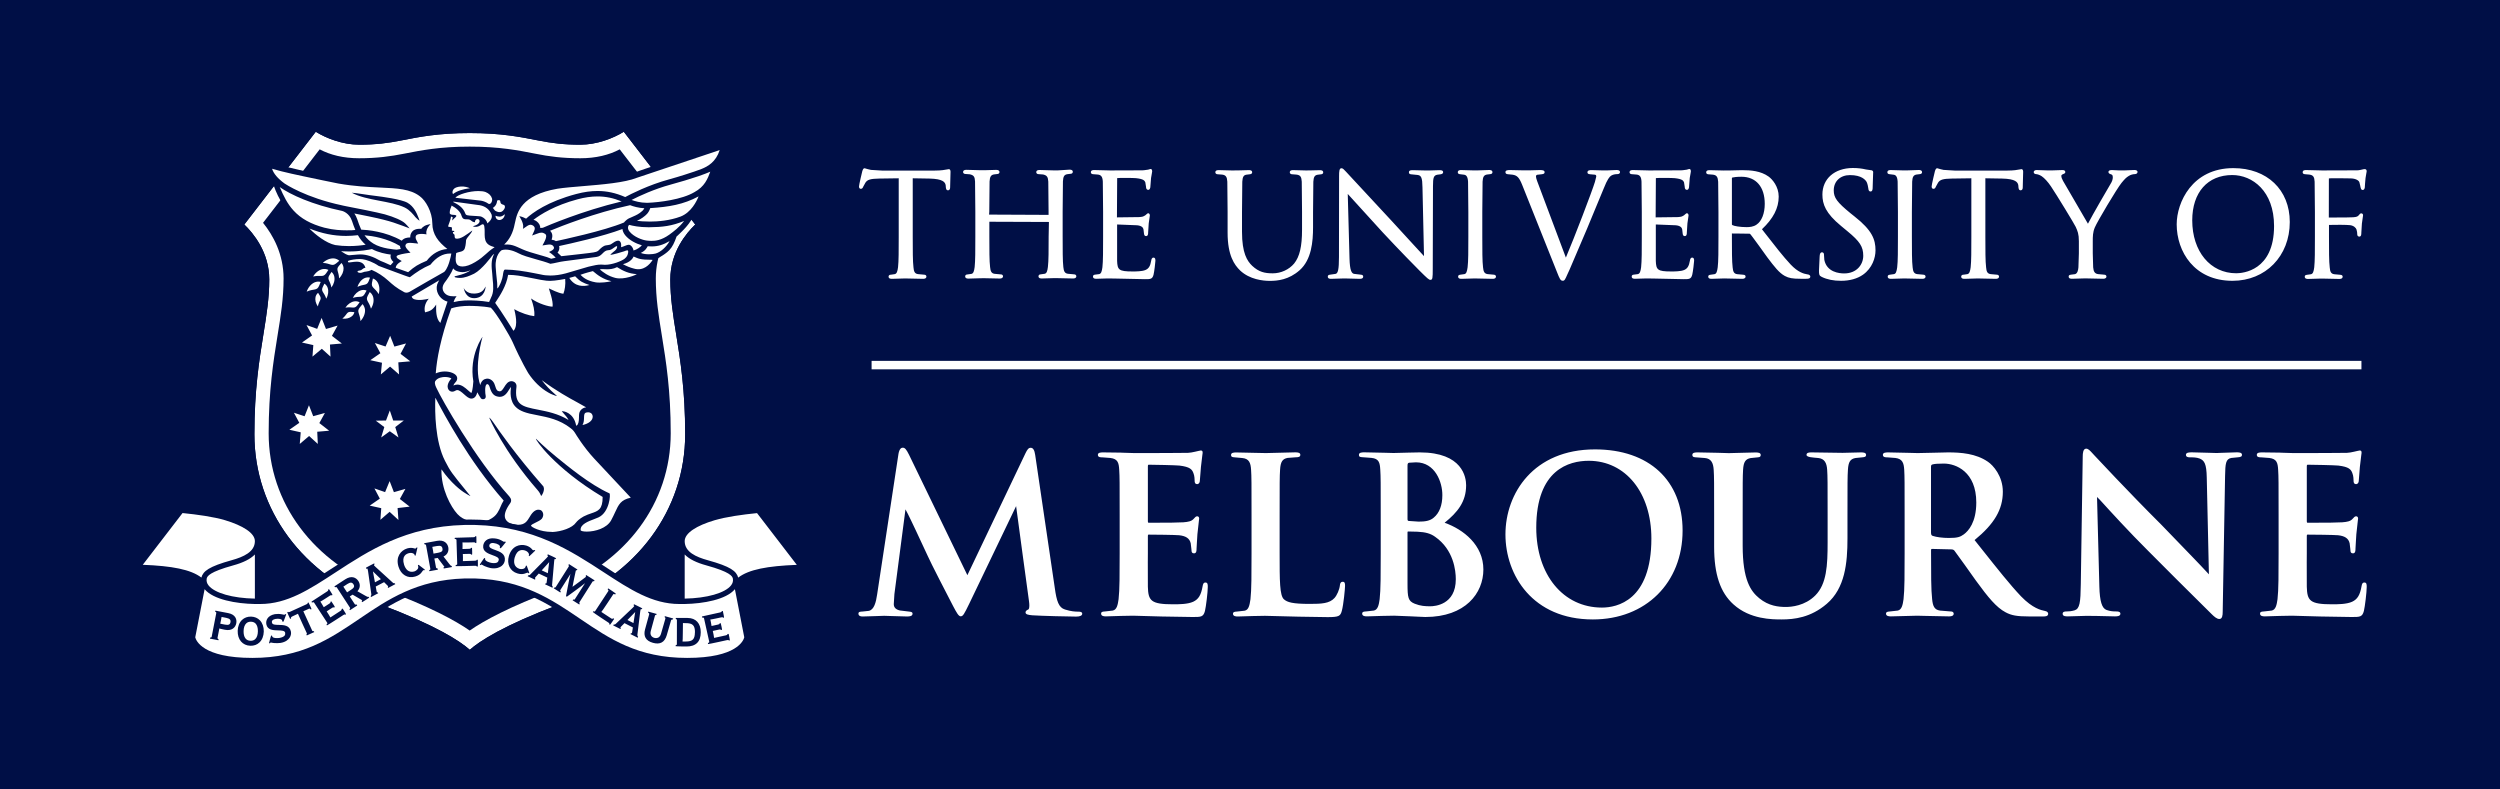
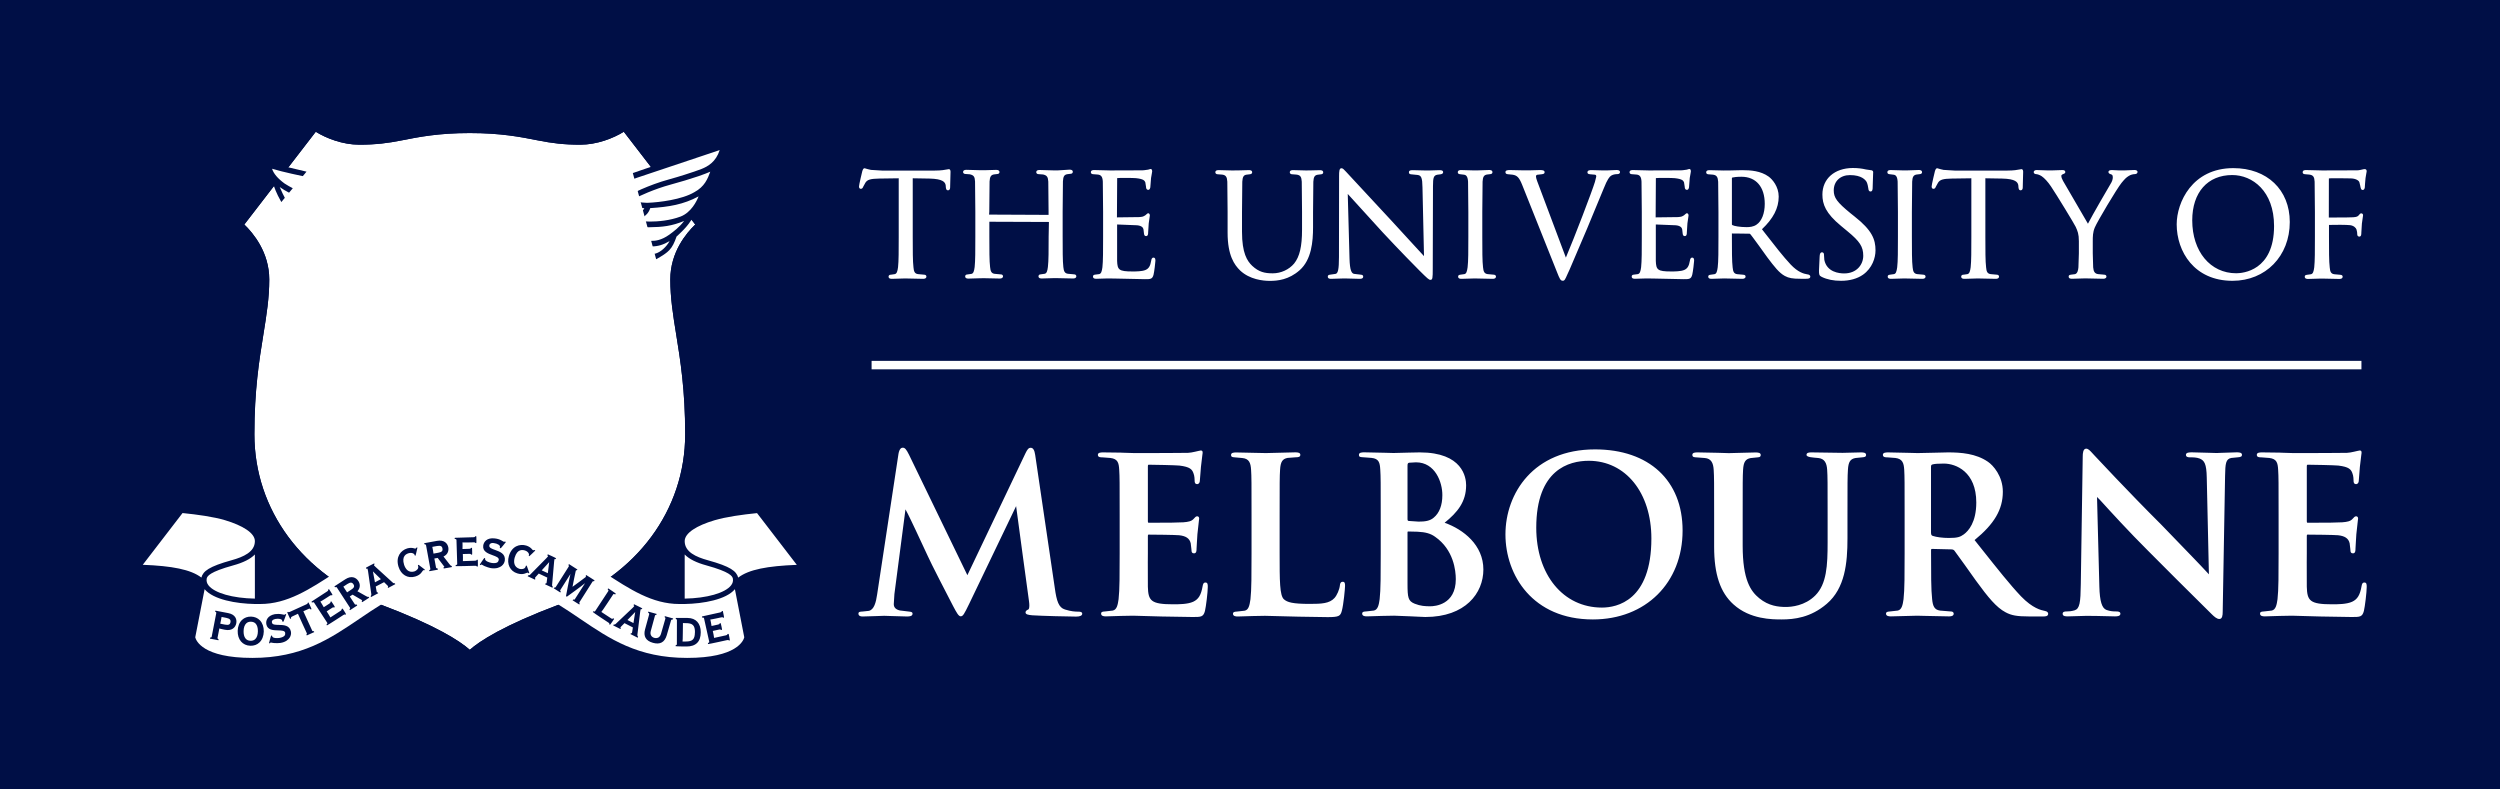
<svg xmlns="http://www.w3.org/2000/svg" version="1.1" id="Layer_1" x="0px" y="0px" viewBox="0 0 4406 1391" style="enable-background:new 0 0 4406 1391;" xml:space="preserve">
  <style type="text/css">
	.st0{fill:#000F46;}
	.st1{fill:#FFFFFF;}
</style>
  <rect y="0" class="st0" width="4406" height="1391" />
  <g id="Shield">
    <path class="st1" d="M1225.3,395.7l-125.9-163.5c-18.4,11.5-47.4,22.8-76.6,22.8c-29.2,0-50.2-2.7-74.8-7.6   c-30.5-6.1-65.1-12.9-120-12.9s-89.5,6.9-120,12.9c-24.7,4.9-45.6,7.6-74.8,7.6c-29.2,0-58.2-11.3-76.6-22.8L430.6,395.7   c15.6,15,44,48.8,44,96.8c0,32.7-4.8,62.3-10.3,96.6c-7.5,46.1-15.9,98.4-15.9,176.2c0,133.4,85.1,248.4,222,300   c99.1,37.3,140.5,64.8,157.6,79.9c17.1-15.2,58.5-42.6,157.6-79.9c137-51.6,222-166.5,222-300c0-77.8-8.5-130.1-15.9-176.2   c-5.6-34.3-10.3-63.9-10.3-96.6C1181.3,444.5,1209.7,410.6,1225.3,395.7z" />
    <path class="st0" d="M1099.4,232.2l125.9,163.5c-15.6,15-44,48.8-44,96.8c0,32.7,4.8,62.3,10.3,96.6c7.5,46.1,15.9,98.4,15.9,176.2   c0,133.4-85.1,248.4-222,300c-99.1,37.3-140.5,64.8-157.6,79.9c-17.1-15.2-58.5-42.6-157.6-79.9c-137-51.6-222-166.5-222-300   c0-77.8,8.5-130.1,15.9-176.2c5.6-34.3,10.3-63.9,10.3-96.6c0-47.9-28.4-81.8-44-96.8l125.9-163.5c18.4,11.5,47.4,22.8,76.6,22.8   c29.2,0,50.2-2.7,74.8-7.6c30.5-6.1,65.1-12.9,120-12.9c54.9,0,89.5,6.9,120,12.9c24.7,4.9,45.6,7.6,74.8,7.6   C1052,255,1080.9,243.7,1099.4,232.2 M1101.7,219.1l-7.6,4.7c-16.5,10.3-43.9,21.3-71.4,21.3c-29.7,0-49.9-2.8-72.9-7.4   c-31-6.1-66-13.1-121.9-13.1s-91,7-121.9,13.1c-23,4.6-43.2,7.4-72.9,7.4c-27.5,0-54.9-11-71.4-21.3l-7.6-4.7l-5.4,7.1L422.8,389.7   l-5.4,7l6.3,6.1c15.3,14.7,41,45.9,41,89.7c0,31.9-4.7,61.1-10.2,95c-7.5,46.5-16.1,99.2-16.1,177.8   c0,137.6,87.5,256.1,228.4,309.2c100.6,37.9,140,65.2,154.6,78.1l6.5,5.8l6.5-5.8c14.5-12.9,53.9-40.2,154.6-78.1   c140.9-53.1,228.4-171.5,228.4-309.2c0-78.6-8.5-131.3-16.1-177.8c-5.5-33.9-10.2-63.2-10.2-95c0-43.8,25.7-75,41-89.7l6.3-6.1   l-5.4-7l-125.9-163.5L1101.7,219.1L1101.7,219.1z" />
-     <path class="st0" d="M1155.8,490.9c0-43.2,18.7-76.5,36.2-98.2l-99.8-129.5c-18.8,10-42.2,15.7-69.4,15.7c-31.7,0-55-3.1-79.8-8.1   c-29.4-5.8-62.8-12.4-115.2-12.4c-52.4,0-85.8,6.6-115.2,12.4c-24.8,4.9-48.1,8.1-79.8,8.1c-27.2,0-50.6-5.7-69.4-15.7l-99.8,129.5   c17.5,21.7,36.2,55,36.2,98.2c0,34.7-4.9,65.3-10.7,100.7c-7.3,45.2-15.6,96.4-15.6,172.1c0,122.5,78.7,228.3,205.5,276.1   c78.7,29.6,123.5,53.9,148.8,71.5c25.3-17.6,70.1-41.9,148.8-71.5c126.8-47.7,205.5-153.5,205.5-276.1c0-75.8-8.3-127-15.6-172.1   C1160.7,556.1,1155.8,525.6,1155.8,490.9z" />
    <path class="st0" d="M540.2,302.5c-49.5-11.3-72.4-18.4-72.4-18.4c0,29.8,15.3,44.6,15.3,44.6s3.3,11,12.7,27.4" />
    <path class="st0" d="M1156.4,456.9c22.3-12.5,28.2-17.6,36-40.1c0,0,17.6-15.3,25-27.7c20.2-21.4,26.4-47.7,26.6-47.9   c15.7-18.6,20.8-44.3,20.8-44.3c15.8-24.8,17.8-46.9,17.8-46.9s-36.5,12.2-114.3,37c-11.3,3.6-53,18-53,18" />
  </g>
  <path id="Nike" class="st1" d="M566.8,560.3l7.7,19.5l20.5-6l-10,18.1l17.5,13.5l-21,1.8l1,21.3l-15.3-13.8l-16.5,13.8l1.5-20.3  l-20-4.5l17.8-12.5l-9.8-18.3l18.8,6.7L566.8,560.3z M679.5,610.7l-18.8-6.2l9.7,18l-17.8,12.3l20.6,4.5l-2,20.6l16.3-13.8  l15.8,13.8l-1.3-21.3l21.1-1.8l-17.2-13.2l9.7-18.3l-20.5,5.5l-7.5-19L679.5,610.7z M536.8,733.6l-18.8-6.2l9.5,17.8L510,757.4  l20,4.5l-1.7,20.5l16.5-14l15.3,14l-1-21.5c0,0,21-1.8,21-1.8l-17.3-13.5l9.8-17.8l-20.6,5.7l-7.5-19.3L536.8,733.6z M680.3,741.1  l-18,0.3l15,11.3l-5.5,18.3l15.2-11l15.3,11l-5.7-18.3l15-11.5H693l-6-17.8L680.3,741.1z M678.7,867.3l-18.8-6.5l9.5,18l-17.8,12.3  l20.3,4.5l-1.5,20.5l16.3-14l15.5,14.3l-1.5-21l21.3-2.5l-17.3-13.5l9.8-17.8l-20.3,5.8l-7.5-19.5L678.7,867.3z M861.9,916.1  c11.4-5.7,14.4-11.2,18.1-18.3l0.3-0.6c0.8-1.6,1.5-3.2,2.2-4.9c1.2-2.9,2.6-6.1,5.1-10c0-0.1,0-0.2,0-0.2  c-61.6-70-105-152-120-180.6c-0.1-0.2-0.4-0.1-0.4,0.1c-0.9,24.8-0.4,76.4,17,110.5c9.8,19.1,11.4,21,37.6,53.2l4.1,5.1l2.9,3.5  c0.1,0.2,0,0.4-0.2,0.3c-3.3-1.6-8.5-5-8.5-5c-7.7-4.4-25.8-18.6-41.7-41.6c-0.1-0.2-0.4-0.1-0.4,0.1c-0.8,33.9,16.6,65.8,28.2,78.3  c11.2,12.1,27.2,13.9,35.8,13.9C849.7,920,857.1,918.5,861.9,916.1z M974,937.6c15.4-0.9,34.4-6.9,41.2-16.7  c2.1-2.6,5.5-6.2,13.4-10.7c4.8-2.5,9.4-4.1,13.5-5.5c12.1-4.1,20.1-6.8,20-28.9c-85.2-51-119.8-102.3-117.5-102.6  c0,0,14.8,15,36.3,32.4c18.8,15.2,58.5,48.4,93.2,63.9c2.4,1.2,0.1,33.6-19.5,42.4c-1.7,0.8-4.2,1.8-7.2,2.9  c-10.2,3.8-25.6,9.5-24,19.9c0.5,0.9,3.8,2.2,10.7,2.2c0,0,0,0,0,0c15.3,0,35.2-6.1,42.8-19.6c3-5.4,5.2-10.3,7.2-14.6  c6.2-13.5,10-21.8,27.6-25.6c-7.4-7.9-46.3-49.4-64.3-68.7c-19-20.4-32.8-43.4-34.3-45.9c0-0.1-3.1-5-7.7-8.1  c-19.3-15-40.2-19.1-58.7-22.7c-20.3-3.6-30.4-7.4-37.3-14c-11.6-10.8-9.7-28.1-8.9-34.6c0-0.4,0.1-0.8,0.1-1.2  c-1.1,1.2-2.9,4.1-3.7,5.3c-3,4.9-7.6,12.2-16.1,12.2c-0.9,0-1.9-0.1-2.9-0.3c-6.7-1.2-11.4-4.5-15.1-17.5c-1-3.4-2.9-4.5-3.7-4.6  c-1.1,0-1.6,0.4-1.9,0.7c-3,3.2-2.3,14.9-1.2,20.1c0.3,2.3-0.4,3.6-1,4.3c-0.8,1-2.1,1.5-3.6,1.5c-1.8,0-3.4-0.8-4.1-2  c-2.2-3.2-4.3-6.7-6.1-10.2c-1.4,5.3-4.1,11-10.3,11.1c-4.5,0-8.5-3.6-12.8-7.4c-4.8-4.3-8.8-7.6-12.2-7.6c-1.1,0-2.1,0.3-3.2,1  c-1.8,1.2-3.7,1.8-5.6,1.8c-2.4,0-4.5-1-6.1-2.9c-5.8-7.5,1.6-17.2,4.5-20.4c-1.9-1.3-6.1-2.6-11.3-2.6c-3.9,0-13.3,0.8-17.4,7.8  c-1.3,4.3,1.2,9.2,3.2,13.2c7.5,16.5,66.7,122.3,127.5,189.4c3.9,4.5,4.3,8.5,1.4,12.4c-8.2,11.5-11,20.6-8.3,27  c3.4,8.1,14.3,9.9,14.4,9.9c3,0.6,5.8,0.8,8.2,0.8c12,0,15.9-6.5,20.4-14c5.8-10.4,11.5-12.6,15.3-12.6c2.1,0,3.6,0.6,4.2,0.9  l0.2,0.1c1.4,0.7,3.2,2.8,3.8,5.5c0.5,2.1,0.6,5.5-2.1,9.3l-0.1,0.1c-2.5,2.8-7,4.9-10.9,6.8c-3.9,1.9-8.3,4-8.1,5.6  c0.6,2.2,15.7,10.8,36,10.8C972.7,937.6,973.3,937.6,974,937.6z M869.2,744.1c10.7,15.6,39.3,57.2,88.3,113c0,0,3.4,4.6-1.5,13.9  l-2.2,3.3l-1.6-3.5c0,0-1.5-3.4-4.7-7c-59.9-68.7-85.6-127.7-85.3-127.9C862.2,736,863.5,735.9,869.2,744.1z M1016.6,749.8  c2.5-1.8,3.8-6.6,3.8-14.5c0-4.3,0-8.4,2.6-11.8c2.5-3.3,5.9-5.2,10-5.6c-4.4-2.6-9.6-5.5-15.5-8.7c-14.7-8-36.4-19.8-62.7-39.2  c6.3,8.5,14.4,17,23.6,25l3.3,2.9c-0.2,0.3-3.8-0.9-3.8-0.9c-0.3-0.1-7.3-2.5-11.7-5.3c-0.1-0.1-0.3-0.2-0.5-0.3  c-12.8-7.3-25-19.1-34.5-33.5c-0.1-0.2-12.6-20.6-27.8-55.1c-4.5-10.3-28.9-51.7-38.3-60.5c-14.7-3-33.5-3.2-38.9-3.2  c-2.9,0-5.4,0.1-7,0.2c-11.2,0.7-19.6,2.6-24,4.3c-19.2,53.2-25.4,90.6-27.1,112.7l-0.2,1.8c4.9-2.2,10.4-3.4,16-3.4  c10.3,0,19.5,4,21.4,9.4c1.5,4.9-0.7,7.5-2.9,10c-1.3,1.6-2.7,3.1-3.3,5.4c2.2-1.1,4.5-1.7,6.9-1.7c7.5,0,13.9,5.7,18.6,9.9l0.1,0.1  c3.7,3.4,5.3,4.4,6,4.8c0.7-1.1,2.5-5.4,3.5-20.3c0-0.1,0-0.2,0-0.2c-7.8-46,16.2-78.5,16.2-78.5s-15.6,52.8-4,85.1  c2-8,6.7-10.6,10.6-11.2c0.6-0.1,1.2-0.2,1.8-0.2c5,0,11.1,3.6,13.4,11.6c2.8,9.8,4.7,10.1,7.5,10.7c0.4,0.1,0.8,0.1,1.1,0.1  c2.8,0,4.6-2.3,8-7.7c2.8-4.5,6.3-10.2,12.6-10.2c0.7,0,1.5,0.1,2.3,0.3c3.1,0.7,7.3,3.9,6.5,9.9c-4.1,31.8,10.1,34.6,38.4,40.1  c15.6,3.1,34.9,6.8,53.4,18.1c-2.1-4.3-5.6-8.2-8.1-10.9c-1.1-1.2-1.9-2.1-2.5-2.9l-1.3-1.8l2.2,0.2c0.2,0,18.8,1.8,23.1,25.3  c0,0,0,0,0.1,0C1015.6,750.3,1016,750.2,1016.6,749.8z M1036.5,726.6c-1,0-2,0.1-3.1,0.4c-3.7,0.9-4,3.8-4.1,9.1  c-0.1,3.9-0.2,8.6-2.7,13c11.1-2.4,18.1-8.1,18-14.9c-0.1-2.5-1.2-4.7-3-6.1C1040.3,727.2,1038.5,726.6,1036.5,726.6z M904.6,582.5  c0.2,0.3,0.6,0.3,0.9,0c8-9.6,2.5-30,0.8-37.7c11.3,6.8,26.8,11.6,35.3,12.4c1-9.7-1.5-19.6-5.7-31.2c12.7,9.2,31.6,14.7,38,14.4  c1.4-10.2-6.1-29.4-6.6-32.1c4.8,1.9,16.1,8.3,25.6,9.4c2.5-6.2,4.1-16.3,3.2-26.1c0,0-17.6,3.4-26.4,3.4c-2.4,0-4.6-0.1-6.5-0.3  c-4.9-0.4-13.9-2.1-22.8-4c-5.1-1.1-10.3-2-14.8-2.8c-1.8-0.3-3.6-0.6-5.2-1c-5-0.9-9.2-1.5-15.7-2.1c-2.4-0.2-7-0.4-9.1-0.4  c-0.1,0-0.1,0-0.1,0.1c-3.1,19.3-14.4,36.4-20.5,45.7c-0.9,1.4-1.7,2.6-2.3,3.5c0,0,0,0.1,0,0.1  C884.7,550.4,901.6,577.8,904.6,582.5z M693.4,461.7c-4.4-3.9-6-8.5-4.6-13c-8.1-1-22.1-3.6-33.3-9.8c-4.9,1.1-20.7,4.3-40.5,4.3  c-4.4,0-9-0.1-13.9-0.4c0.4,0.3,0.8,0.5,1.2,0.8c4.2,2.7,8.4,5.5,12.6,6.3c1.7-0.3,5.7-0.6,15.8-1.3c1.5-0.1,3.1-0.2,4.6-0.2  c10.6,0,22.2,3.7,35.4,11.4c1.1,0.4,11.9,4.7,17.6,7.6C689.2,466.3,691,464.3,693.4,461.7z M1155.2,446.9c9-2.4,19.2-11.6,24.9-22  c-11.4,6.7-20.8,9.4-31.7,9.4c0,0,0,0,0,0c-2.1,0-4.4-0.1-6.9-0.3c-1.6,2.6-3.4,7.5-12.2,11.8  C1138.2,449.4,1150.7,448.1,1155.2,446.9z M1011,449.1c4.6-0.5,8.7-1,12.3-1.4c23.4-2.7,27-3.1,30.6-5.4c0.5-0.3,1.3-1.1,2.2-2.1  c2.9-2.9,7.2-7.2,12.1-7.8c0.7-0.1,1.4-0.2,2-0.3c0.6-0.1,1.3-0.2,1.9-0.3c2.1-0.3,3.9-0.7,5.5-1.9c4.1-2.9,7.9-5.6,11.7-5.8  c0.1,0,0.2,0,0.2,0c3,0,4.3,2.9,4.6,3.9c0.8,1.5,0.7,5.1,0.5,7.7c1-0.2,2.3-0.6,3.5-1.1c0.3-0.1,0.7-0.3,1.2-0.5  c1.5-0.6,3.6-1.5,5.5-2.1c1.3-0.4,2.3-0.6,3.3-0.6c2.2,0,3.5,1.1,4.8,2.5c2.1,2.2,3.3,5.3,3.6,7.6c6.4-1.8,12.2-6.1,14.7-9.2  c-9.6-2.7-22-8.6-29.5-17.9c-3.2-4-4.4-7.9-4.7-10.8c-34.2,13-92.6,26-111.6,30c0.6,2.2,0.6,4.4,0,6.5c-0.5,1.8-1.4,3.5-2.8,5.1  c2.1,1.8,6.7,6.3,6.7,6.3S1008.1,449.4,1011,449.1z M706.4,438.8c-0.8-1.5-1.4-3.5-1.5-5.3c-22.4-13.5-48-17.6-62.5-18.9  c4.2,6,9.3,10.7,15.7,14.7c14.7,9.1,38,10.5,41.2,10.7C700.5,439.7,703.4,439.2,706.4,438.8z M644.4,431.3  c-5.5-4.7-9.8-10.1-13.6-16.8c-7.1,0.8-14.1,1.3-21,1.3c-21.7,0-42.9-4.3-64.6-13.1c10.8,11,29.6,25.8,45.6,29.2  c7.7,1.2,15.8,1.8,24.1,1.8C627,433.7,637.3,432.5,644.4,431.3z M1099.8,392.1L1099.8,392.1c0.3-0.5,2-2.7,4.8-4.8  c1.5-1.2,3.1-2.2,4.8-2.9l1.5-0.6c6.1-2.7,12.5-5.4,16.2-8.2l1.1-0.8c2.8-2,5.4-4,7.4-7.8c-10.3-0.5-19.2-3.1-25.1-5.4  c-62.5,13.6-122.1,37.2-141.1,45.1c4.2,3.9,5.1,9.1,2.8,15.8c2.8,0.2,5.3,1,7.5,2.5C989.8,422.8,1064.6,406.9,1099.8,392.1z   M1179.7,413.5c7.5-5.5,17.5-12.9,26-24.1c-21.6,9-38.5,10.9-61.4,11.1c-0.6,0-1.1,0-1.6,0c-16.4,0-28.1-2.6-33.8-4.2  c-0.6,0.6-1,1.1-1.2,1.3c-0.3,0.5-2.8,4.9,1.8,10.5c7.7,9.5,22.5,15,30.6,15.9c2.5,0.3,5.2,0.5,8.1,0.5  C1155,424.6,1165.7,423.5,1179.7,413.5z M626.2,405.3c-2.3-5.3-4.1-10.7-5.9-16l-0.3-0.7c-4.4-12.9-15.6-16.5-16.8-16.8  c-53.3-11.2-91.2-28.7-110.2-42.1c6.7,15.5,13.4,29.4,24.2,41.2c13,14.3,30.5,24,54.9,30.5l0.2,0c7.5,1.9,14.9,3.2,22,3.8  c5.5,0.5,11,0.7,16.3,0.7C617.4,406.1,622.7,405.7,626.2,405.3z M955.7,401.5c0.3,0,0.5,0,0.8,0c7.9-3.5,69.5-29.9,139.1-46.5  c-14.5-6-28.1-8.8-42.5-8.8c-10.9,0-22.4,1.6-35,5c-40.3,10.7-65.6,26.7-77.9,36.2c2.1,0.5,3.9,1.4,5.6,2.7  c4.2,3.2,6.4,7.3,6.4,11.7C953.4,401.6,954.6,401.5,955.7,401.5z M1145.3,390.5c14,0,34.9-1.6,54.3-8.9  c18.4-7.2,28.1-26.6,31.6-35.5c-26.9,14.4-51.8,18.5-85.2,20.7c-2.9,9-8.1,12.8-12.2,15.8l-1,0.8c-2.8,2.1-6.6,4.1-10.2,5.8  C1127.3,389.8,1135.2,390.5,1145.3,390.5C1145.3,390.5,1145.3,390.5,1145.3,390.5z M719.3,479.7c12-10.6,17.4-13.6,32.8-20.2  c9.5-12.4,22.6-19.8,36.3-20.7c-15.9-12.6-26.4-25.5-26.5-45.4c-0.1-19.8-11.6-40.1-22.1-47.6c-16.8-12.8-39.2-13.9-70.3-15.3  c-21-1-44.8-2.1-72.9-7c-0.4-0.1-48.7-9.8-62.2-12.9c-0.4-0.1-35.8-7.3-54.9-13.2c2.6,8.5,10,17.2,22,26c1.5,1,37,24.9,101.8,38.6  l0,0l0.7,0.2c0,0,4.6,1,6.2,1.3c55.1,10.6,66.7,13.9,67.8,14.2c17,4.8,30.9,11,36.1,16.1c2.4,2.2,5.2,5.6,5.4,5.8l2.4,2.9l-10.6-4  c-12.5-4.7-22.4-8.1-35.8-11.4c-0.4-0.1-9.7-2.8-51-10.9c2,2.9,3.7,6.1,4.8,9.5l0.3,0.7c2.1,6.1,4.2,12.4,7,18.3  c10.3,0.4,42.8,3,71.4,19.5c3.8-4.7,9.8-5.7,14.3-5.7c0.2,0,0.5,0,0.7,0c-0.2-3.9,1-7.5,3.5-10.4c3.8-4.4,9.5-4.9,13.4-4.9  c0.9,0,1.8,0,2.5,0.1c1.1-1.9,3.9-3.9,5.6-5c2.5-1.6,7.6-2.8,7.9-2.8l2.8-0.6l-3.7,4.6c-4.8,6.8-3.6,12-3.6,12.1l0.4,1.4l-4.9-0.6  c-1.1-0.1-2.2-0.2-3.5-0.2c-4.6,0-8.4,0.9-9.6,2.3c-2.7,3.1-0.5,7.4-0.5,7.5l3.7,7.3l-1.8-0.2c-1.3-0.1-2.7-0.3-4-0.4  c-2.9-0.3-5.9-0.7-8.5-0.7c-4,0-6.4,0.8-7.4,2.5l-0.1,0.3c-1,1.8-2.3,4.3,6.8,13l1.5,1.5l-2.1,0.3c-0.1,0-13.2,1.7-19.6,4  c-1.7,0.6-2.7,1.5-2.9,2.5c-0.1,0.6,0,2.6,4.5,5.2l4.7,2.8c0,0-10.5,5.1-10.7,11.9L719.3,479.7z M620.2,339.8c-0.1,0,0-0.1,0-0.1  c5.2,0,29.5,4.3,43.5,5.8c7.2,0.9,43.9,5.5,54.7,12c10.7,6.3,15.9,17.5,19.3,26.5l1.8,4.9c0,0-1.5,0-7.4-6.2  c-4-5-9.9-12.5-18.7-16.9C688,353.6,646.5,353.9,620.2,339.8z M1139.5,357.4c0.8,0,1.6,0,2.4,0c20.1-0.8,60-5.7,81.8-18.7  c18.1-9.7,23.5-23.6,28.1-36.1c-0.2,0.1-0.8,0.3-0.8,0.3c-4.8,2-10.3,4.3-19.1,7.3l-4.3,1.4c-11.4,3.9-28.6,9.1-45.9,13.8  c-29,7.9-54.8,19.9-68.7,27C1118.9,354.5,1128.6,357.4,1139.5,357.4L1139.5,357.4z M860.4,392.4c7-6.1,6.8-10.9,6.1-13.9  c-3.7-9.2-10.7-14.9-20.8-16.8l-46.5-6.4c-0.1,0.1-0.4,0.6-0.5,0.8c0.4,0.2,0.9,0.5,1.4,0.7c5.2,2.6,16,8,19.9,19.4  c1.2,3.4,3.3,3.6,15.5,4.3l3.7,0.2c2.9,0.2,4.2,0.3,6.4,0.5c5.2,0.6,9.1,4.9,9.9,5.7c0.7,0.8,2.9,3.6,3.4,6.8L860.4,392.4z   M977.1,454.7c0.8-0.2,1.6-0.4,2.3-0.6c-5.3-5.9-11.8-10-11.8-10l3.6-1.8c2.9-1.5,4.7-3.2,5.1-4.9c0.2-0.8,0-1.5-0.5-2.6  c-1.3-2.6-3.9-3.9-7.6-3.9c-1.5,0-2.9,0.2-3.8,0.4l-8.4,1.3l3.3-6.2c5.7-11.2,2.6-13.3,1.2-14.3c-2-1.4-4.1-2.1-6.4-2.1  c-2.5,0-4.6,0.8-6.4,1.5c-0.5,0.2-1,0.4-1.4,0.5l-8.6,3.1c0,0,3.1-6.7,3.3-7.1c2-4.3,2.4-7.3-1.2-10.2c-1.5-1.1-3.1-1.7-4.8-1.7  c-1.7,0-3.5,0.6-5.3,1.8l-8.1,5.5l0.4-2.3c1.4-8.4-6.9-20.1-6.9-20.1s4.7,0.4,11.1,3.9c0.4,0.2,0.7,0.4,1,0.5  c11.5-10.7,38-30.1,88.4-43.5c13.5-3.6,25.8-5.3,37.5-5.3c16.5,0,32,3.4,48.8,10.7c9.5-5.1,41-21.3,77.4-31.2  c19-5.2,37.5-11.4,44.6-13.8l12.2-4.4c11.6-4.6,25.6-12.5,32.3-33.4l-145.8,48.8c-21.8,8.7-61,11.9-95.7,14.8  c-16.8,1.4-32.6,2.7-44.3,4.5c-64.5,11.2-71.2,42.3-74.8,59.1c-0.2,1.1-0.4,2.1-0.7,3c-2.9,15.5-9.2,27.7-18.6,36.3  c2.2-0.1,4.8-0.1,6-0.1c0,0,0,0,0,0c6.8,0.2,11.6,2,16.7,4.2c1.8,0.8,3.7,1.6,5.6,2.5c1.5,0.7,3.1,1.4,4.7,2.1  c7.2,3.2,16.9,6.1,32.1,10.4l1.2,0.3c3.8,1.1,6.8,1.9,9.4,2.8c2.4,0.8,6.3,2.4,7.3,2.8C973.4,455.6,975.3,455.2,977.1,454.7z   M863.8,359.1c3.6-1.9,3.9-7.3,3.4-9.1c-1.5-5.2-5.4-9.1-11.5-11.6c-3.3-1.2-7.6-1.7-12.7-1.7c-15.8,0-36,6-40.5,11.8l44.8,5.1  c2.3,0.3,8.3,1.6,14.5,6C862.6,359.5,863.2,359.3,863.8,359.1z M598,459.6c-2.5-2.5-6.4-3.9-9.5-4.2c-6.4-0.4-13.5,2.2-19.6,7.9  c13.8,0.8,15.9,6.9,23.3,1.1L598,459.6 M601.8,463.5l-4.7,5.3c-5.6,6.8,0,8.9,0.5,21.8c5.5-5.5,8.1-12.2,7.9-18.1  C605.3,469.5,604.1,465.8,601.8,463.5 M584.3,479.3l-3.9,5.9c-4.5,7.6,1.4,8.8,3.7,21.5c4.6-6.3,6.3-13.2,5.1-19.1  C588.7,484.8,586.9,481.3,584.3,479.3 M571.7,499.9l-3,6.2c-3.4,7.9,2.4,8.4,6.3,20.3c3.7-6.6,4.4-13.6,2.5-19.1  C576.7,504.6,574.5,501.5,571.7,499.9 M578.8,475.7c-3-1.7-7.2-2-10.3-1.4c-6.2,1.3-12.4,5.9-16.6,13c13.5-3,17.2,2.2,22.7-5.4  L578.8,475.7 M565.2,496.9c-3.4-1.1-7.6-0.6-10.6,0.7c-6,2.6-11.3,8.4-14.1,16.4c12.9-5.7,17.7-1.2,21.7-9.9L565.2,496.9   M560.6,516.1c-2.3,1.7-3.9,4.7-4.5,7.2c-1.1,5.1,0.2,11.2,4.1,16.8c2.3-11.1,7.4-12.1,3.6-18.8L560.6,516.1 M657.2,490.8l-1.6,7.4  c-1.7,9.3,4.7,8.3,11.8,20.2c2.3-8,1.3-15.6-2-21C663.7,494.6,660.6,491.8,657.2,490.8 M652.1,489.3c-3.1-0.9-7-0.3-9.7,0.9  c-5.4,2.5-10.1,8-12.4,15.4c11.6-5.6,16.1-1.6,19.6-9.7L652.1,489.3 M646.1,512.1c-3-1.4-6.9-1.4-9.7-0.5  c-5.7,1.7-11.1,6.4-14.6,13.4c12.3-3.8,16.2,0.8,20.8-6.7L646.1,512.1 M633.8,532.8c-2.7-1.7-6.5-2.2-9.3-1.7  c-5.7,0.9-11.6,4.8-15.8,11.1c12.4-2.1,15.5,2.9,20.9-3.8L633.8,532.8 M651.6,514.7l-3.6,6.7c-4.2,8.5,2.2,9.3,5.8,22.6  c4.4-7.1,5.6-14.6,3.8-20.8C656.7,520.2,654.5,516.6,651.6,514.7 M638.9,536l-4.9,6c-5.9,7.6,0.3,9.8,1.3,23.8  c5.8-6.2,8.5-13.6,8-20.1C642.9,542.5,641.4,538.5,638.9,536 M624.5,550.1l-6.2-0.5c-7.7-0.3-6.2,4.8-15,11.9  c6.7,0.9,12.8-0.8,16.8-4.1C622.2,555.8,624.1,552.9,624.5,550.1 M868.2,491.3c1.3,12.7,2.4,23.6-2.9,33.4l0,0.1  c-0.9,2.3-2.5,5.9-3.3,7.4c-15-2.6-31.5-2.8-36.2-2.8c-2.9,0-5.4,0.1-7.2,0.2c-7.1,0.4-13.7,1.4-19.2,2.8c0.7-2.3,1.9-5.8,4.1-8.7  l1.2-1.7l-2.1,0.1c-1,0.1-2,0.1-3,0.1c-8.3,0-13.2-2-17-6.9c-2.6-3.6-3.3-8.1-1.8-12c1.2-3.4,3.9-6.8,6.4-10.1  c2.2-2.9,7-10.5,8.6-13.8c1-2,2-4.1,2.9-6.4c2.1,2.8,5.2,4.7,9.5,5.7c2.5,0.6,4.7,0.9,6.9,0.9c4.2,0,8.6-1,14.1-3.3  c-7.3,6.5-27.8,10.6-27.8,10.6c-0.5,0.6-0.2,1.4,0.5,1.7c0.2,0.1,0.4,0.1,0.5,0.2c2.7,0.7,5.3,1,8.1,1c8.6,0,16.5-3.4,25.1-7.5  c13.9-7.3,30.9-30.5,31.6-31.5c1-1.4,2.4-2.6,3.8-3.4c-6.1,10.8-4.8,22.6-3.5,35C867.6,485.3,867.9,488.3,868.2,491.3z M855.9,504.9  c-3.4,6.4-7,12-19.5,12.5c-15.4,0.7-19.3-10.3-19.3-10.3c0.9,4.8,4.6,19,19.4,18.4C855.4,524.7,855.9,504.9,855.9,504.9z   M876.8,508.5l0.9-1.2c1.1-1.4,2-3.1,2.1-3.4c5.6-10.3,6.5-18.4,6.9-21.9l0.1-0.5c0,0,0.8-6.4,3.3-6.4c16.1,0,35.5,3.2,50.7,6.2  c4,0.8,8.2,1.6,12.2,2.4c5.2,1.3,10.9,1.9,16.9,1.9c8.6,0,17.9-1.3,27.5-3.9l39.4-11.6c1.6-0.4,3.2-0.7,4.8-1.1  c5.7-1.3,11.2-2.7,17.6-2.7c1.8-0.1,5,0.4,6.7,0.4c13.8,0,29.9-6.9,34.6-10.5c4.9-3.8,5.8-7.1,6.5-11c0.3-1.8,0.2-2.9-0.3-3.5  c-0.3-0.3-0.7-0.5-1.2-0.5c-1.2,0-3.2,0.8-5.8,1.8c-3.6,1.4-20.6,6.1-24.2,6.3c0.7-1.2,3.2-3.6,5.6-5.4c3.2-2.4,6.2-4.7,6.6-9  c0-0.8-0.6-1.1-1.1-1.1c-0.3,0-0.8,0.3-1.1,0.4c-1.3,0.7-2.5,1.6-3.7,2.5c-2.9,2.1-5.9,4.3-9.9,4.3c0,0-0.2,0-0.3,0  c-0.1,0-0.1,0-0.1,0c-4.3,0.4-6.8,2.9-9.4,5.5c-2.8,2.8-5.7,5.7-11.1,6.4l-56.5,7.4c-4.3,0.5-8.5,1.4-12.5,2.3  c-3.9,0.9-8,1.8-12,2.3h0c-7.9-3.1-16.9-5.6-25.6-8c-12-3.4-23.3-6.5-31.4-10.9c-1.1-0.6-11.5-6.1-21.8-6.1c-2.4,0-4.7,0.3-6.7,0.9  l-0.1,0l-0.1,0c-1.2,0.8-12.1,8.6-10.7,30c0.6,8.7,1.2,14.9,1.8,19.9c0.3,2.9,0.6,5.3,0.8,7.7c0,0.5,0.3,5,0.2,8.5L876.8,508.5z   M794.6,446.8c-0.5,0-1,0-1.5,0c-12.6,0-24.2,6.7-34.6,19.8l0,0c-13.5,5.7-23.9,12.6-36.2,22c-1.8-0.2-16.5-5.7-30.7-11  c-8.6-3.2-17.5-6.6-24.3-9c0,0,0,0,0,0l0,0c-9.6-6.7-21.3-10.8-28.5-11.8c-1.3-0.2-2.8-0.3-4.6-0.3c-7.6,0-17,1.6-19.9,3  c-0.4,0.1-1.1,0.5-1.2,1.3c0,0.4,0.1,0.8,0.4,1.1c0.4,0.4,1,0.6,2.1,0.6c1.1,0,2.6-0.2,4.4-0.5c2.4-0.3,5.4-0.8,8.4-0.8  c8.6,0,13.5,3.4,15.6,10.7c-3.1,0.6-4.2,1.5-5.3,2.5c-1.2,1.1-2.3,2.1-6.3,2.7l-1,0.2l-0.1,0c-0.7,0.2-1.2,0.6-1.2,1.1  c-0.1,0.7,0.5,1.3,0.7,1.4c0.9,0.7,2.3,1.1,4,1.1c1.7,0,3.6-0.4,5.1-1.1c1.6-0.8,3.5-1,5.5-1.2c2.8-0.3,6-1.1,9.5-3  c10.4,4.4,20.4,10.9,29.9,19.5c6.4,5.8,13.7,12.5,27.8,19.9c0.9,0.4,2.2,0.8,3.7,0.8c2.4,0,5.1-1,8.2-3.1  c8.7-5.1,53.7-31.1,58.2-33.4l0.1,0l0.1-0.1c5.4-5.2,8.5-16.1,8.9-17.4c0.2-0.7,0.4-1.6,0.7-2.5c1.1-3.9,2.6-9.2,2.8-12l0.1-0.5  L794.6,446.8z M889.6,377.5c-3.4,3.3-6.6,4.3-9,4.3c-2.7,0-5.2-0.7-7.3-1.6c-0.1,1.1,0.2,2.5,0.6,3.5c1,2.6,3.6,4.1,6,4.1  C885.3,387.8,889.6,382.8,889.6,377.5z M872.3,371.1c4.4,2.8,8.2,3.5,11.4,2.1c4.2-1.9,6-6.8,6.1-7.4c0.6-3.9-1.1-4.5-3.4-5.2  c-2-0.7-4.4-1.5-4.6-5c0-1.3-0.4-2.1-1.1-2.5c-1.2-0.8-3.4-0.2-4.5,0.3c-0.7,7.7-4.7,11.3-7.6,13L872.3,371.1z M828.2,331.7  c0,0-5.3-2.4-11.1-2.9c-7.1-0.6-11.8,0.9-14.5,2.2c-4.4,2.1-6.5,7.6-4.2,11C805.2,336.5,816.1,333.3,828.2,331.7z M871.7,435.7  c-2.4-0.8-3.9-1.2-6.1-2.1c-15.9-6.3-9.8-21.8-12-34.1c-0.3-2.5-1-5-4.2-4c-1.5,0.4-7.2,6.6-16.2,3.4c3.5-1.1,6.7-2.2,8.9-3.9  c3-2.3,4-5.3,2.5-7.4c-0.9-1.5-3-1.8-4.7-1.3c-1.5,0.5-3.2,2.9-2.7,5.3c0,0-3.6,0.4-7.4-3.2c-1.6-1.5-4.3-2-7.4-1.9  c-4.4,0.3-7.2-0.8-8.8-5.7c-1.9-8.2-10.6-14.8-17.6-18.5c-1.8,4.6-3.5,7.7-3.4,13.2c0.5,3.7,7.1,3,9.5,3.4c6.8,1.7-4.4,6.5-4.3,9.8  c-0.7-1-1.2-3-0.2-3.9c1.7-2.4-1.9-2.2-2.8-3.4c-0.2,6.5-5.3,15.6-4.9,17.9c0.1,0.6,5.8,1,5.8,1c1.5,1.4,0.5,4.1,0.7,6  c0,0.1,0.2,0.2,0.3,0.2c0.4,0.2,2.4,0.4,3,0.4c0.5,0.1,1,0.5,1,1c0,0.6-0.4,1-1,1c0,0-0.8,0-1.7-0.2c0.4,1.7,0.3,3.5,2.7,4.5  c1.2,1.7-0.5,6.4,2.6,7.2c8.6,2,19.8-7.7,29.1-14.2c-1.4,5.5-9.1,11.4-11,16.9c0,0-0.3,8.8-2.2,14.5c-2.3,6.9-9.7,5.6-15.2,8.4  c0,0.4-0.1,0.9-0.2,1.5c-0.1,0.8-0.3,1.7-0.3,2.7l0,0.5l0,0c0,0.2-0.1,0.5-0.1,0.9c-0.4,3.6-1.5,13.3,4.7,16.6c2,1,4.3,1.5,7,1.5  c0,0,0,0,0,0c6.2,0,14-2.7,22.4-7.8c9-5.4,13.7-9.6,18.8-14.1C860,444.3,864.4,440.4,871.7,435.7z M1003.3,489.8  c9.9,15.9,25.1,15.5,35.6,12.5c-12-4-16.3-6.1-25.3-15.4C1013.7,486.9,1008,488.7,1003.3,489.8z M788.7,531.6  c-3.4-1-5.2-1.8-8.1-3.8c-9.2-6.2-14.7-19.5-8.1-31c0.1-0.3,0.5-1,1.7-2.9c-5,3.1-48.6,28.7-48.6,28.7s0.2,3.2,4.5,4.8  c8.9,2.8,19.6,0.3,25.6-0.9c-4.2,4.5-9.4,13.7-6.6,24c8.8-2.2,13-3.7,19.6-13.7c-0.2,9.3-0.8,24.7,7.4,32.3  C777.5,564.9,782.4,549.9,788.7,531.6z M1023,484.3c4.5,4.5,11.3,10.6,26.9,13.3c8.3,1.3,22.1-0.5,27.7-2  c-15.5-3.7-24.1-10.6-32.7-17.8C1042.2,478.4,1031.8,481.1,1023,484.3z M1057.1,474.9c6.3,5.1,14.2,11.5,27.4,14.9  c15.7,3.8,36.7-5.5,37.9-6.7c-13.8-0.7-24.2-5.5-34.9-12.3C1074.5,477.5,1062.1,472.8,1057.1,474.9z M1097.9,465.6  c7,3.8,12.6,6,19.1,7.7c17.2,5.2,27.9-7.3,32.8-14.5c0.2-0.3,0.2-0.9-0.3-0.9c-22.3-0.1-24.1-2.1-32.8-5.8  C1115.4,455.1,1111,462.2,1097.9,465.6z" />
  <g id="Script">
-     <path class="st0" d="M827.9,1028.9c174.3,0,204.3,140.1,383.1,140.1c108.3,0,110.4-46,110.4-46l-18.3-94   c23.7-28.3,120.7-25,120.7-25l-84.1-109c-78.2,5-142.4,25.2-142.4,59.1l0,101c-105.4,0-175.8-139.5-369.3-139.5h0   c-193.5,0-264,139.5-369.3,139.5l0-101c0-33.8-64.3-54-142.4-59.1l-84.1,109c0,0,97.1-3.4,120.7,25l-18.3,94c0,0,2.1,46,110.4,46   C623.6,1169,653.7,1028.9,827.9,1028.9L827.9,1028.9z" />
    <path class="st1" d="M1245.1,996.5c41.6,11.5,45.5,18.9,46.5,23.1c0.8,4.3-0.2,8.3-3.2,12.1c-10.6,13.5-42.6,22.6-81.7,23.3v-77.8   C1214.4,985.2,1227.1,991.6,1245.1,996.5z M1206.7,953.7c0,19.1,19.9,27.9,40.9,33.7c39.9,11,50.3,19.2,53.4,30.6   c18.7-14.4,51.6-20.5,103.3-22.5l-70.1-91.2c-26,2.6-54.7,6.6-74.9,12.6C1227.9,926.2,1206.7,939.4,1206.7,953.7z M1295.2,1038.4   c-15.4,18.4-55.6,25.5-88.5,26.1v0h-9.5c-47.6,0-87-25.8-132.6-55.6c-58.3-38.1-124.2-81.2-227.2-83.7h-19   c-103.1,2.5-168.9,45.6-227.2,83.7c-45.6,29.8-85,55.6-132.6,55.6h-9.5v0c-32.9-0.6-73.1-7.7-88.5-26.1l-16.5,84.8   c1.4,5.6,12.9,36.3,100.7,36.3c87,0,136.5-33.6,188.9-69.1c49.6-33.7,100.9-68.4,184.7-70.9h19c83.8,2.5,135.1,37.2,184.7,70.9   c52.4,35.5,101.9,69.1,188.9,69.1c87.8,0,99.4-30.8,100.7-36.3L1295.2,1038.4z M410.8,996.5c-41.6,11.5-45.5,18.9-46.5,23.1   c-0.8,4.3,0.2,8.3,3.2,12.1c10.6,13.5,42.6,22.6,81.7,23.3v-77.8C441.4,985.2,428.8,991.6,410.8,996.5z M396.6,916.8   c-20.2-6-48.9-10-74.9-12.6l-70.1,91.2c51.7,2,84.5,8.2,103.3,22.5c3-11.3,13.4-19.5,53.4-30.6c20.9-5.8,40.9-14.6,40.9-33.7   C449.1,939.4,427.9,926.2,396.6,916.8z" />
    <path class="st0" d="M1284.2,1117.3c0,0,2.4,10.7,2,11.3c0,0-1.3,0.5-1.8,0.2c-0.4-0.9-0.7-1.1-2.9-0.7c0,0-33.1,7.4-33.7,7   c0,0-0.4-1.3,0-1.9c2.3-0.8,2.3-1.3,2.1-2.4l-9.1-40.9c-0.2-1.1-0.4-1.5-3.6-1.6c0,0-0.3-1.3,0.1-1.9l32.1-7.1   c2.1-0.5,2.3-0.9,2.7-2.3c0,0,1.2-0.5,1.8-0.1c0,0,2.5,11,2.1,11.6c0,0-1.3,0.3-1.9,0c-0.4-0.7-0.7-1-2.8-0.5   c0,0-19.3,4.3-19.4,3.8c0,0.1,2.1,9.8,2.1,11.3c0,0.1,0,0.2-0.1,0.2c0.1,0,11.7-2.6,11.7-2.6c2.2-0.5,2.3-0.7,2.7-2.1   c0,0,1.4-0.5,1.9-0.3c0,0,2.7,11,2.3,11.6c0,0-1.4,0.5-1.9,0.4c-0.3-0.7-0.9-1.2-3.1-0.8c0,0-10.3,2.3-11.3,2.5   c0.3,1.4,2.4,10.7,2.3,12.1c0,0.1-0.1,0.2-0.1,0.2c0.1,0,21-4.6,21-4.6c2.2-0.5,2.3-0.7,2.7-2.2c0,0,1.3-0.6,1.9-0.3L1284.2,1117.3   z M1080.9,1089.6c0,0,1.2,0.6,1.4,1.3c0,0-6.6,10.1-7.3,10.2c0,0-1.1-0.6-1.3-1.2c0.4-0.9,0.4-1.5-1.5-2.7c0,0-27.3-17.9-27.4-18.6   c0,0,0.7-1.2,1.3-1.4c1.8,0.9,2.3,0.7,2.9-0.3l22.9-34.9c0.7-1,0.8-1.5-1-3.6c0,0,0.6-1.2,1.3-1.3c0,0,13,8.5,13.1,9.2   c0,0-0.5,1.2-1.2,1.4c-2.3-1.2-2.8-1-3.5,0c0,0-20.2,30.8-20.8,30.8c0,0,17.2,11.3,17.2,11.3   C1078.8,1091,1079.2,1090.9,1080.9,1089.6 M748.8,1003.9c0,0-0.7,1.2-1.2,1.3c-0.6-0.3-1-0.5-1.4-0.4c-2.7,1.9-3.6,8.1-14.5,11.3   c-13,4-25.1-3.2-29.4-17.4c-5.3-17.3,3.9-28.6,15.4-32.2c9.7-2.7,13.7,1.4,14.9,0.1c0.9-1,1.4-1.8,2-1.7l1.1,0.1l-0.3,1.4   c0,0-2.7,12.6-3.2,13l-1.1-0.2c0,0-0.2-1.5-1.4-2.8c-1.8-1.9-5.9-2.5-9.2-1.5c-4.1,1.2-13.2,4.7-8.3,20.6   c2.6,7.6,7.8,14.3,17.7,11.7c2.9-0.9,5.6-3,6.8-5.3c0,0,1.2-2.5-0.2-5.5c0,0,0.6-1,1.2-1L748.8,1003.9z M458.1,1093.3   c-3.9-4.1-9.4-6.4-15.6-6.6c-6.3-0.1-11.8,1.9-15.9,5.8c-4.8,4.5-7.5,11.4-7.7,19.3c-0.4,15.4,8.6,25.9,22.4,26.3   c6.3,0.1,11.8-1.8,15.9-5.8c4.8-4.5,7.5-11.4,7.7-19.4C465,1105,462.6,1098,458.1,1093.3z M454.5,1112.7   c-0.1,6.1-1.7,10.8-4.6,13.6c-2.1,2.1-5,3.1-8.4,3c-8.1-0.2-12.4-6.3-12.2-17.1c0.1-6.2,1.8-10.8,4.7-13.6c2.1-2,4.9-3,8.3-2.9   c3.4,0.1,6.2,1.2,8.2,3.3C453.2,1101.9,454.6,1106.6,454.5,1112.7z M1212,1089.1l-20.6-0.1c-0.5,0.5-0.6,1.8-0.6,1.8   c2,0.7,2.3,1.2,2.2,2.5c0,0-0.1,41.8-0.1,41.8c0,1.3-0.2,1.6-1.9,1.9l-0.4,1.8c0.5,0.5,19.3,0.6,19.3,0.6c8.2,0,14.5-2.1,18.7-6.3   c4.3-4.2,6.4-10.5,6.4-18.8C1235.1,1098.7,1226.5,1089.2,1212,1089.1z M1224.7,1114.4c-0.1,12.3-4,16.2-16.4,16.2c0,0-5.4,0-5.4,0   v0c0.5-0.1,0.6-29.8,0.7-32.5c0.8,0,4.9,0.1,4.9,0.1c12.3,0,16.3,4,16.3,16.1V1114.4z M883.4,952.3c0,0,4.1,2.4,4.7,2.6   c0.6,0.2,1.3-0.2,1.9-0.7l1.5,1.2c0,0-8.5,10.9-9.2,11c0,0-1.2-0.7-1.5-1.2c0,0,0.2-1.3,0.3-1.6c0.5-2.4-4.1-5.7-11-6.5   c-2.6-0.4-4.6,0-6,1.1c-1.4,1-1.7,2.2-1.8,3.4c-0.4,3.8,4.5,5.6,10.2,7.6c8.3,3,18.6,6.6,17.2,18.5c-0.5,3.8-2.5,7.2-5.6,9.7   c-3.2,2.5-9,5.3-18.7,3.9c0,0-9.5-1.7-16.5-6.4c0,0-0.2-0.2-2.1,1.1l-1.3-1l0.3-0.4c0,0,7.2-11.1,7.9-11.3l1.3,0.7   c0,0-0.1,0.9-0.1,1.2c-0.4,3.6,8.1,6.5,12.1,7c4.7,0.6,8,0.1,9.9-1.4c0.9-0.8,1.8-2.2,2.1-4.1c0.6-4.1-4.8-6-10.8-8.2   c-8-2.9-17.9-6.4-16.6-16.9c0.9-6.9,6.8-14.4,20.4-12.7C876.3,949.4,880.2,950.5,883.4,952.3 M965.7,977c-0.7,0.3-1.2,1.5-1.2,1.5   c1.6,1.4,1.5,1.7,1.4,1.9l-2.7,3.1c0,0-29,29.4-29,29.4c0,0-0.8,0.8-1.7,0.9c-0.5,0.1-1.2,0.2-1.8,0.2l-0.7,1.6l12.9,6l0.7-1.6   c-0.2-0.1-0.4-0.3-0.6-0.6c-0.2-0.3-0.2-0.6-0.1-1c0.2-0.3,0.7-1.1,0.7-1.1s5.7-6.1,5.9-6.5c0.4,0.3,15,7,15,7.1   c-0.1,0.7-1.1,8.6-1.1,8.6s-0.2,0.9-0.3,1.2c-0.2,0.3-0.4,0.5-0.8,0.6c-0.4,0-0.7,0-0.9-0.1l-0.7,1.6l12.9,6l0.7-1.6   c-0.4-0.5-0.8-1-1-1.5c-0.5-0.7-0.3-1.9-0.3-1.9c0,0,3.6-41.1,3.6-41.1l0.5-3.8c0.1-0.3,0.4-0.9,1.8-0.4c0.6-0.3,1.2-1.5,1.2-1.5   C980,983.3,965.7,977,965.7,977z M965.5,1010.2c0,0-9.3-4.3-10.8-5c0.8-0.9,11.7-12.9,13.2-14.5   C967.9,990.7,965.6,1009.6,965.5,1010.2z M1117.7,1065c-0.7,0.2-1.2,1.4-1.2,1.4c1.5,1.5,1.4,1.8,1.3,1.9l-2.8,3   c0,0-30,28.3-30,28.4c0,0-0.8,0.8-1.7,0.9c-0.6,0.1-1.2,0.1-1.8,0.1l-0.8,1.5l12.7,6.4l0.8-1.5c-0.2-0.1-0.4-0.3-0.6-0.6   c-0.2-0.3-0.2-0.6,0-1c0.2-0.3,0.8-1,0.8-1s5.9-5.9,6.2-6.3c0.4,0.3,14.7,7.5,14.8,7.6c-0.1,0.7-1.4,8.6-1.4,8.6s-0.2,0.9-0.4,1.2   c-0.2,0.3-0.4,0.5-0.8,0.5c-0.4,0-0.7,0-0.9-0.1l-0.8,1.5l12.7,6.4l0.8-1.5c-0.4-0.6-0.7-1.1-1-1.6c-0.4-0.7-0.3-1.9-0.3-1.9   c0,0,5-41,5-41l0.7-3.8c0.1-0.3,0.4-0.9,1.8-0.3c0.6-0.2,1.2-1.5,1.2-1.5C1131.8,1071.8,1117.7,1065,1117.7,1065z M1116.4,1098.1   c0,0-9.1-4.6-10.6-5.4c0.8-0.9,12.2-12.5,13.7-14.1C1119.4,1078.7,1116.5,1097.5,1116.4,1098.1z M842.1,986.9c0,0,0.4,11-0.1,11.5   c0,0-1.4,0.3-1.9-0.1c-0.2-0.9-0.5-1.2-2.7-1.2c0,0-33.9,1.1-34.4,0.6c0,0-0.1-1.4,0.3-1.9c2.4-0.4,2.5-0.8,2.5-2l-1.3-41.9   c0-1.1-0.1-1.6-3.3-2.3c0,0,0-1.3,0.5-1.8l32.9-1c2.2-0.1,2.5-0.5,3.1-1.8c0,0,1.3-0.2,1.8,0.3c0,0,0.4,11.3-0.1,11.8   c0,0-1.3,0.1-1.8-0.3c-0.2-0.8-0.5-1.1-2.7-1c0,0-19.7,0.6-19.8,0.1c0,0.1,0.3,10,0,11.5c0,0.1-0.1,0.2-0.1,0.2   c0.1,0,12-0.4,12-0.4c2.2-0.1,2.4-0.2,3-1.6c0,0,1.5-0.3,1.9,0c0,0,0.6,11.3,0.1,11.8c0,0-1.5,0.2-1.9,0c-0.2-0.8-0.6-1.4-2.9-1.3   c0,0-10.6,0.3-11.5,0.3c0.1,1.4,0.4,10.9,0.1,12.4c0,0.1-0.1,0.1-0.1,0.1c0.1,0,21.5-0.7,21.5-0.7c2.2-0.1,2.4-0.3,3-1.6   c0,0,1.4-0.4,1.9,0.1L842.1,986.9z M495.9,1082.5c0,0,4.5,1,5.2,1c0.6,0,1.2-0.6,1.5-1.3l1.8,0.6c0,0-4.5,12.7-5.1,13.1   c0,0-1.4-0.3-1.8-0.7c0,0-0.2-1.3-0.2-1.6c-0.3-2.3-5.6-4-12.2-2.7c-2.5,0.5-4.2,1.5-5.2,2.8c-1,1.4-0.9,2.6-0.6,3.7   c0.8,3.7,5.8,3.8,11.8,3.9c8.6,0.2,19.3,0.4,21.6,11.8c0.7,3.6-0.1,7.5-2.2,10.7c-2.2,3.3-6.7,7.7-16.1,9.3c0,0-9.3,1.3-17.2-0.8   c0,0-0.3-0.1-1.6,1.6l-1.5-0.5l0.1-0.5c0,0,3.2-12.5,3.8-12.9l1.4,0.3c0,0,0.2,0.9,0.3,1.2c0.7,3.5,9.5,3.5,13.4,2.7   c4.5-0.9,7.4-2.4,8.8-4.4c0.6-1,1-2.6,0.7-4.5c-0.7-4-6.2-4.1-12.6-4.3c-8.3-0.2-18.5-0.4-20.6-10.6c-1.3-6.7,1.8-15.4,15-18   C488.5,1081.9,492.4,1081.8,495.9,1082.5 M603.9,1072.6c0,0,6,9.2,5.9,9.9c0,0-1,1-1.6,0.9c-0.7-0.7-1.1-0.8-2.9,0.4   c0,0-28.4,18.5-29.1,18.4c0,0-0.8-1.1-0.7-1.8c1.9-1.6,1.7-2,1.1-3l-22.9-35.1c-0.6-1-1-1.3-4-0.3c0,0-0.7-1.1-0.6-1.8l27.5-17.9   c1.8-1.2,1.9-1.7,1.7-3.1c0,0,1-0.9,1.7-0.7c0,0,6.2,9.4,6,10.1c0,0-1.1,0.8-1.7,0.7c-0.6-0.6-1-0.7-2.9,0.5   c0,0-16.5,10.8-16.8,10.4c0,0.1,5.4,8.4,5.9,9.8c0,0.1,0,0.2,0,0.2c0.1,0,10.1-6.5,10.1-6.5c1.9-1.2,1.9-1.4,1.7-2.9   c0,0,1.1-1,1.6-1c0,0,6.4,9.3,6.2,10c0,0-1.2,1-1.6,1c-0.6-0.6-1.3-0.8-3.1,0.4c0,0-8.9,5.7-9.7,6.3c0.8,1.2,6,9.2,6.5,10.5   c0,0.1,0,0.2,0,0.2c0.1,0,18-11.7,18-11.7c1.9-1.2,1.9-1.5,1.8-3c0,0,1-1,1.7-0.9L603.9,1072.6z M645,1000.5   c-0.2,0.7,0.4,1.8,0.4,1.8c2.1-0.4,2.3-0.1,2.3,0l0.9,4c0,0,5.8,40.9,5.8,40.9c0,0,0.2,1.2-0.2,1.9c-0.3,0.5-0.6,1-1,1.6l0.8,1.5   l12.6-6.7l-0.8-1.5c-0.2,0.1-0.5,0.1-0.8,0.1c-0.4,0-0.7-0.2-0.8-0.5c-0.2-0.3-0.4-1.2-0.4-1.2s-1.4-8.2-1.6-8.7   c0.4-0.1,14.7-7.6,14.7-7.7c0.5,0.6,6.2,6.1,6.2,6.1s0.6,0.7,0.8,1c0.2,0.3,0.2,0.7,0,1c-0.2,0.3-0.4,0.5-0.6,0.6l0.8,1.5l12.6-6.7   l-0.8-1.5c-0.7,0-1.3,0-1.8-0.1c-0.8-0.1-1.7-0.9-1.7-0.9c0,0-30.5-27.8-30.5-27.8l-2.7-2.7c-0.2-0.3-0.5-0.9,0.8-1.7   c0.2-0.7-0.5-1.9-0.5-1.9C658.7,993,645,1000.5,645,1000.5z M671.3,1020.7c0,0-9,4.7-10.5,5.6c-0.2-1.2-3.2-17.2-3.6-19.3   C657.2,1007,670.9,1020.3,671.3,1020.7z M932.9,1009.9c0,0-1.2,0.6-1.7,0.4c-0.3-0.6-0.5-1-1-1.1c-3.3,0.1-7.5,4.7-18.3,1.4   c-13-3.8-19.2-16.5-15-30.8c5.1-17.4,19.1-21.7,30.6-18.3c9.6,3.1,10.7,8.7,12.4,8.3c1.3-0.3,2.2-0.7,2.6-0.3l0.9,0.7l-1,1   c0,0-9.2,9.1-9.8,9.1l-0.8-0.7c0,0,0.7-1.3,0.4-3.1c-0.5-2.6-3.6-5.3-6.9-6.3c-4.1-1.2-13.6-3.4-18.3,12.7   c-2,7.8-1.3,16.2,8.3,19.6c2.9,0.8,6.3,0.6,8.6-0.7c0,0,2.4-1.4,2.9-4.7c0,0,1.1-0.5,1.5-0.2L932.9,1009.9z M402.1,1080.5   l-22.4-4.3c-0.6,0.4-0.5,1.7-0.5,1.7c2.1,1.2,2.2,1.7,1.9,2.9l-8,41.1c-0.2,1.2-0.6,1.7-2.4,1.6c-0.6,0.4-0.7,2-0.7,2   c0.1,0.1,15,2.9,15,2.9l0.3-1.7c-1.7-0.9-2-1.4-2-2.2c0-0.2,0-0.4,0.1-0.6c0,0,3.2-16.2,3.2-16.4c0,0.5,9.8,2.4,9.8,2.4   c12.6,2.5,18.6-4.3,20-11.4C417.8,1091.4,414.8,1082.9,402.1,1080.5z M396.4,1100.8c0,0-8.1-1.6-8.2-1.6c0.5-1.5,2-10.5,2.3-11.9   c0.9,0.2,8.2,1.6,8.2,1.6c6.1,1.3,8.3,3.3,7.5,7.7C405.4,1100.9,402.7,1102,396.4,1100.8z M649.6,1051.8c-1.8,0.3-2.5,0-5.4-1.7   l-14.3-8.1c5.7-6.2,4.9-13.1,1.6-18.1c-4-6.1-12-10-22.9-3l-19.1,12.4c-0.1,0.7,0.9,1.6,0.9,1.6c2.3-0.6,2.7-0.3,3.4,0.7l22.8,35.1   c0.7,1,0.8,1.7-0.7,2.8c-0.1,0.7,0.9,1.9,0.9,1.9c0.2,0,12.8-8.3,12.8-8.3l-1.1-1.8c-1.8,0.5-2.4,0.4-3-0.2   c-0.1-0.2-0.3-0.3-0.4-0.5c0,0-8.6-13.2-8.7-13.4c0,0,2.7-1.7,5-3.2c2.4,1.6,16.6,9.7,16.8,9.8c0.4,0.3-0.6,1.3-0.9,1.5   c-0.1,0.3,1.1,1.9,1.1,1.9c0.3,0.1,12.3-7.9,12.3-7.9C650.5,1053,649.6,1051.8,649.6,1051.8z M605.1,1033.9c0.8-0.5,7-4.6,7-4.6   c5.3-3.3,8.2-3.4,10.7,0.3s1.3,6.4-4.1,9.8c0,0-6.9,4.5-7,4.6C611,1042.7,605.9,1035.1,605.1,1033.9z M796.1,997.5   c-1.8-0.4-2.3-1-4.4-3.7l-10.1-13c7.6-3.5,9.5-10.2,8.5-16c-1.3-7.1-7.2-13.9-19.9-11.6l-22.4,4.1c-0.4,0.6,0.2,1.8,0.2,1.8   c2.4,0.4,2.6,0.8,2.9,2l7.5,41.2c0.2,1.2,0.1,1.8-1.7,2.3c-0.4,0.6,0,2.1,0,2.1c0.2,0.1,15-2.7,15-2.7l-0.4-2.1   c-1.9-0.3-2.4-0.6-2.7-1.3c-0.1-0.2-0.1-0.4-0.2-0.6c0,0-2.8-15.5-2.9-15.7c0,0,3.1-0.5,5.9-1c1.6,2.4,11.6,15.4,11.7,15.5   c0.3,0.4-1,0.9-1.4,1c-0.2,0.2,0.3,2.1,0.3,2.1c0.2,0.2,14.4-2.5,14.4-2.5C796.5,998.9,796.1,997.5,796.1,997.5z M761.9,963.8   c0.9-0.2,8.2-1.5,8.2-1.5c6.1-1,8.9,0,9.7,4.4c0.8,4.4-1.3,6.4-7.6,7.5c0,0-8.1,1.5-8.2,1.5C764,974.2,762.2,965.2,761.9,963.8z    M550.1,1111.2c0.5,1.2,0.9,1.4,3,1.2l0.8,1.6l-0.5,0.2c0,0-11.6,5.3-12.7,5.7c0,0-0.8-1.4-0.7-1.8c0.3-0.2,0.9-0.9,0.9-1.4   c0-0.3-0.1-0.7-0.4-1.2c0,0-14.8-32-15.4-33.8l0,0c0,0-10.2,4.8-10.2,4.8c-1.6,0.8-2,1.2-2,2.6c0,0.2,0,0.5,0.1,0.8   c0,0-1.1,0.9-1.8,0.6c0,0-5.1-10.9-4.9-11.6c0,0,1-0.7,1.6-0.6c0.6,0.8,1,1,3,0l29-13.2c1.9-0.9,2.3-1,2.3-2.6c0,0,0.8-0.6,1.5-0.8   c0,0,5.5,11.2,5.3,11.8c0,0-1.1,0.8-1.7,0.6c-0.8-1.2-1.3-2-3.2-1.1c0,0-9.1,4.3-9.5,4.3C534.9,1077.6,550.1,1111.2,550.1,1111.2    M1150.7,1132.9c-12.5-3.5-17.1-11.5-13.9-23.6l7.3-26.6c0.3-1.2-0.3-2.2-1.9-2.9c0-0.7,0.4-1.9,0.4-1.9s10.2,2.7,14.7,4.1   c0,0-0.3,1.4-0.8,1.8c-1.6-0.2-2,0.4-2.3,1.6l-7.3,26.8c-0.8,3-0.6,5.7,0.6,7.8c1.1,2,3,3.4,5.7,4.2l0,0c2.7,0.7,5.1,0.4,7.1-0.6   c2.1-1.2,3.7-3.4,4.6-6.4l7.7-26.7c0.3-1.2,0.3-1.9-1.1-2.6c-0.3-0.6,0.2-2,0.2-2c4.5,1.2,14.7,4.1,14.7,4.1s-0.2,1.3-0.6,1.8   c-1.7-0.2-2.8,0.4-3.1,1.5l-7.7,26.5C1171.3,1132.1,1163.2,1136.4,1150.7,1132.9L1150.7,1132.9z M998.2,1051.1   c-0.2-0.2-0.5-0.3-0.7-0.5c0,0,6.1-32.6,7.7-38.1c0.1-0.3,0.1-0.6,0.2-0.9c-2.1,3.4-17.9,28.3-17.9,28.3c-0.2,0.2-0.3,0.5-0.3,0.8   c0,0.4,0.3,1,1.2,2l-0.9,1.5c0,0-10.9-6.9-11.6-7.4c0,0,0.7-1.3,1.1-1.4c0.9,0.5,1.9,0,2.4-0.7l23-36.3c0.4-0.7,0.5-1.2-0.6-2.6   c0,0,0.4-1.3,1.2-1.5c0,0,14.7,9.2,14.7,9.4c0,0-0.7,1.1-1.2,1.3c-1-0.2-1.5,0.5-1.7,0.7c-0.5,0.8-5.7,28.3-5.8,28.5l0,0   c0.2-0.1,22.8-16.6,23.4-17.3c0.2-0.2,0.5-1-0.1-1.8c0-0.6,0.7-1.7,0.7-1.7c0.2-0.1,14.7,9.3,14.7,9.3c0.2,0.7-0.8,1.7-0.8,1.7   c-1.7-0.4-2.2-0.1-2.6,0.6l-23,36.3c-0.5,0.8-0.4,1.9,0.4,2.5c0.1,0.4-0.8,1.6-0.8,1.6c-0.8-0.4-11.7-7.4-11.7-7.4l1-1.5   c1.3,0.4,2,0.4,2.3,0.2c0.3-0.1,0.4-0.3,0.6-0.6c0,0,15.8-24.9,18-28.3c-0.2,0.2-0.5,0.4-0.8,0.6c-4.2,3.8-31.2,23.2-31.2,23.2   C998.7,1051.5,998.5,1051.3,998.2,1051.1L998.2,1051.1z" />
  </g>
  <path id="Wordmark" class="st1" d="M1536.1,636h2625.7v14.9H1536.1V636z M1807.4,798.6c0,0-94,197.3-102.5,215.1  c-1.7-3.4-102.9-212.4-102.9-212.4c-4.8-9.6-7.2-12.3-11.1-12.3c-2.5,0-5.8,1.9-7.4,10.7l-37.6,247.7c-2,14-5.4,27.4-14.8,29.2  c0,0-11.2,1.2-11.2,1.2c-3,0.2-7,0-7,3.6c0,5.1,5.7,5.1,7.8,5.1l23.4-0.7l14.2-0.5l12.2,0.4l27.7,0.8c4.9,0,10.1-0.4,10.1-5.1  c0-2.3-1.9-3.2-6.7-3.6l-15.7-1.9c-7.2-1.7-10.7-5.4-10.7-11.2l1.1-17.7c0,0,17.3-132.3,19.5-149.3c3.2,5.1,18.5,37.7,18.5,37.7  l21,45c4.5,10.5,34,67.7,43.7,86.3l1.1,2.1c5.8,10.9,9.3,17.4,13,17.4c4.1,0,6.1-3.8,14.9-21.8l82.8-172.4  c0,1.5,22.6,166.8,22.6,166.8c0.5,3.4,0.7,6.1,0.7,8.3c0,4.6-0.9,6.7-1.9,7.1c-2.6,1.1-4.8,2.5-4.8,5.1c0,3.4,4,4.4,11.9,5.1  c15,1.1,67.3,2.3,77.2,2.3c7,0,10.8-1.8,10.8-5.1c0-3.6-4.8-3.6-7.1-3.6c-5.2,0-12.5-0.4-23.3-3.8c-11.1-3.3-14.7-14.8-17.9-37.6  l-34.6-234.8c-1.2-8.5-3.7-12.6-7.8-12.6C1812.6,789,1810.4,792.6,1807.4,798.6 M2251.1,798l-20.1,0.5l-19.3-0.4l-32.8-0.7  c-4.5,0-9.3,0.3-9.3,4.4c0,4.3,3.7,3.9,7.4,4.3l12.3,1.1c12.3,1.1,14.9,8.8,15.6,20.8c0.8,12.1,0.8,22.6,0.8,80.5v66.9  c0,34.8,0,64.9-1.9,80.8c-1.7,12.3-3.8,18.8-10.3,20.1c0,0-13.5,1.5-13.5,1.5c-3.7,0.3-7,0.4-7,4c0,4.7,6.4,4.7,8.5,4.7l26.2-0.8  c0.1,0,21.7-0.4,21.7-0.4l59.3,1.5l51.2,0.8c20,0,22.4-1.9,24.9-11c3.1-11.2,5.7-39.5,5.7-43.9c0-3.6,0-7.4-4-7.4  c-4.4,0-4.9,4.2-5.1,6.5c-0.7,7.1-5.2,17.5-9.6,22.2c-8.9,9.6-22.5,10.3-43.7,10.3c-30.4,0-39.4-2.9-45.3-8.1  c-7.6-6.6-7.6-33-7.6-81v-66.9c0-57.9,0-68.3,0.8-80.5c0.8-13.8,4.1-19.1,13.3-20.8l14.6-1.1c4,0,7.8-0.5,7.8-4.3  c0-3.8-4.3-4.4-8.9-4.4L2251.1,798z M2493.3,1064c10.2,4.1,18.7,4.5,27.4,4.5c7.5,0,45-2.3,45-47.7c0-14.8-3.6-51.9-36.5-74.8h0  c-7.9-5.7-16.7-8.2-31-8.9l-16.3-0.4c-0.8,0-1.3,0.1-1.3,1.7v90C2480.6,1053.5,2481.7,1059.3,2493.3,1064 M2495.6,814.8  c0,0-12.3,0.7-12.3,0.7c-2,0.6-2.7,1.5-2.7,5.5v93.8c0,2.6,0.8,3,1.9,3.3l17.6,1.2c11.3,0,20.1-1.2,26.7-7  c9.9-8.1,15.2-21.8,15.2-39.6C2542.2,850.3,2529.5,814.8,2495.6,814.8 M2502.1,797.3c75.9,0,81.8,44.3,81.8,57.9  c0,29.3-15.2,47.7-37.9,66.1c33.3,11.8,68.3,39.4,68.3,82.4c0,41.7-31.6,83.7-102.3,83.7l-11.8-0.5c0,0-14.8-0.7-14.8-0.7l-28.4-1.1  c0,0-21.6,0.4-21.6,0.4l-26.2,0.8c-2.1,0-8.5,0-8.5-4.7c0-3.6,3.3-3.8,7-4c0,0,13.5-1.5,13.5-1.5c7.1-1.4,8.9-9.9,10.3-20.1  c1.9-15.9,1.9-46,1.9-80.8v-66.9c0-57.9,0-68.3-0.8-80.5c-0.7-12-2.1-19.5-15.6-20.8l-14.6-1.1c-4.4-0.4-7.4,0-7.4-4.3  c0-4,4.8-4.4,9.3-4.4l37.1,0.8l14.6,0.4l27.4-0.7L2502.1,797.3z M2707.5,930.1c0,82.9,47.6,140.7,115.7,140.7  c26.2,0,87.2-11.9,87.2-121.8c0-80.6-45.4-136.9-110.4-136.9C2765.4,812.1,2707.5,827.4,2707.5,930.1 M2653.2,941.8  c0-72.2,49.4-149.8,157.8-149.8c95.3,0,154.4,54.8,154.4,143c0,92.2-65,156.7-158.2,156.7C2701.4,1091.7,2653.2,1014,2653.2,941.8   M3247.4,798.1l-54.7-0.8c-4.3,0-8.9,0.3-8.9,4.4c0,4.4,12,4.6,20.8,5.5c10.9,1.1,14.9,8.8,15.6,20.8c0.8,12.1,0.8,22.6,0.8,80.4  v47.5c0,40.7-1.6,73.4-21.8,93.6c-18.3,18.3-42.3,20.2-51.7,20.2c-13.1,0-30.3-1.7-46.9-15.3c-15.2-12.4-29.3-32.3-29.3-92.7v-53.2  c0-57.9,0-68.3,0.7-80.4c0.8-13.9,4.2-19.1,13.3-20.8l10.8-1.1c3.1-0.4,7,0,7-4.4c0-4-4.8-4.4-9.3-4.4l-27.8,0.7l-19,0.5L3027,798  l-35.1-0.7c-4.5,0-9.3,0.3-9.3,4.4c0,4.4,4,4.1,7.4,4.4c0,0,3.4,0.2,14.6,1.1s14.9,8.8,15.6,20.8c0.8,12.1,0.8,22.6,0.8,80.4v55.5  c0,48.2,10.8,80.4,34.1,101.3c29.2,26.5,68.3,26.5,84.9,26.5c22.1,0,51.2-3.2,79.6-27.6c32-27.4,36.4-71.5,36.4-115.1v-40.6  c0-57.9,0-68.3,0.8-80.4c0.8-13.9,4.1-19.1,13.3-20.8c0,0,10.9-1.1,10.9-1.1c4.4-0.4,7.8-0.5,7.8-4.4c0-4-4.6-4.4-8.9-4.4  L3247.4,798.1z M3406,944.4c7,2.3,17.7,3.7,28.6,3.7c15.1,0,19.9-1.6,26.4-6.3c8.2-6,22-21.3,22-56.2c0-54.2-35.9-68.6-57.2-68.6  c-10.3,0-16.4,0.5-19.9,1.5c-2.1,0.6-2.7,1.6-2.7,4.4v115.5C3403.3,942.5,3404,943.5,3406,944.4 M3433.1,797.3  c22.9,0,49.2,1.9,70.4,16.5c9.1,6.1,26.3,25.1,26.3,52.8c0,31.2-14.9,56.7-49.8,85.2c1,1.3,12.8,16.1,12.8,16.1  c27.8,35,49.7,62.7,69.1,83.1c20.6,21.3,35.4,24.3,41.5,25.6l0.9,0.2c4.3,0.8,5.4,3.2,5.4,4.9c0,4.7-5.5,4.7-8.2,4.7h-25.9  c-20.8,0-30.8-1.8-41.1-7.4c-16-8.5-30.2-25.6-52.4-56.1l-19.4-27.3c0,0-18.2-25.1-18.2-25.1c-1.6-1.9-3.5-2.3-6.1-2.3l-33-0.8  c-1.6,0-2.1,0.5-2.1,2.1v5.3c0,35,0,65.3,1.9,81.2c1.2,12,3.8,18.7,14,20.1l18.5,1.5c5,0,5.5,2.8,5.5,4c0,4.7-6.4,4.7-8.5,4.7  l-43.6-0.9l-12.3-0.3l-15.4,0.4l-30.9,0.8c-2.1,0-8.6,0-8.6-4.7c0-3.6,3.7-3.7,7.1-4l13.5-1.5c7.1-1.4,8.9-9.9,10.3-20.1  c1.9-15.9,1.9-46,1.9-80.8v-66.8c0-57.9,0-68.3-0.7-80.5c-0.7-12-3.2-19.3-15.6-20.8l-14.6-1.1c-2.4,0-7.4,0-7.4-4.4  c0-4,4.8-4.3,9.3-4.3l36.8,0.8l15.2,0.4l27.9-0.6L3433.1,797.3z M3670.6,804.7l-3.4,224.8c-0.4,32.7-1.9,43.4-11.1,46.2  c-5.6,1.6-10.1,1.9-13.9,1.9c-1.9,0-7,0-7,4c0,4.7,5.4,4.7,9.3,4.7l31.7-0.9l17,0.1l34.1,0.8c3.1,0,9.7,0,9.7-4.7c0-4-5.2-4-7.4-4  c-5.6,0-10.5-0.3-17-2.6c-8.2-2.9-12-15.2-12.7-41.3c0,0-4.1-154.4-4.1-157.8c2.1,1.8,7.7,7.9,7.7,7.9c16,17.6,49.2,54,82.2,86.8  l50.4,50.5l61.7,61.2c4.4,4.3,9,8.6,13.6,8.6c5.2,0,5.9-6.4,5.9-12.7l4.2-239.7c0.4-21.2,1.1-29.6,10.9-31.4c0,0,11.1-1.1,11.1-1.1  c5.9-0.4,7.8-1.5,7.8-4.4c0-4.4-5.8-4.4-9.7-4.4l-27.9,0.9l-6.9,0.3l-13.4-0.4l-30.1-0.8c-4.6,0-10.8,0-10.8,4.4  c0,3.8,3.7,4.4,7.1,4.4c5.3,0,11.8,0,17.3,2.2c8,3.4,11.9,9.2,12.3,33.3c0,0,3.6,160.7,3.8,170.7l-1-1.1c0-0.4-26.6-28.1-26.6-28.1  l-56.3-58.3c-57.7-57.4-117.1-121.3-117.7-121.9l-3.6-3.9c-4.5-4.9-7.4-8.2-11.2-8.2C3671.2,790.9,3670.6,798.8,3670.6,804.7   M4136.3,798.1c-5.2,0.3-68.5,0.4-94.9,0.4l-19.4-0.6l-4.5-0.2c0,0-30.8-0.4-30.8-0.4c-4.5,0-9.3,0.3-9.3,4.3c0,4.4,4.6,4.4,7.4,4.4  l14.6,1.1c13.3,1.6,14.9,8.8,15.6,20.8c0.8,12.1,0.8,22.6,0.8,80.5v66.8c0,34.8,0,64.9-1.9,80.8c-1.4,10.1-3.1,18.6-10.3,20.1  l-13.5,1.5c-4.1,0.3-7,0.4-7,4c0,4.7,6.4,4.7,8.5,4.7l26.2-0.8c0,0,21.7-0.4,21.7-0.4l39.5,1.1l11,0.3l54.7,0.9  c14.3,0,18.6,0,21.4-10.6c1.9-7.7,5-33.5,5-42.4c0-3.8,0-7.8-4-7.8c-3.6,0-4.4,2.7-5.1,6.5c-2.7,15.6-7.2,23-16.6,27.4  c-9.7,4.5-25.7,4.5-35.3,4.5c-39.4,0-43.9-6.3-44.6-31l-0.1-43.2l0.1-15.7v-30c0-2.9,0.7-2.9,1.3-2.9c8.5,0,46.5,0.4,53.8,1.1  c12,1.3,18.4,5.6,20.4,14.1l1.2,10.1l0.3,3.4c0,2.7,1.5,4.3,4.4,4.3c4.4,0,4.4-5.1,4.4-8.2l0.7-12.3l0.8-13.1l2.6-23.6l0.5-4.1  c0-2.5-1.3-4-3.6-4c-2.2,0-3.8,1.9-6.3,4.7c-3.7,4.1-9.2,5.2-18.1,5.9c-5.6,0.5-27.1,0.8-60.7,0.8c-1.2,0-1.7-0.3-1.7-3.3v-96.1  c0-2.9,0.9-2.9,1.7-2.9c7.3,0,47.3,0.8,53.8,1.5c19.1,2.3,22.3,6.9,24.7,13.1c2.2,5.1,2.2,12.5,2.2,13.3c0,1.9,0,6.3,4.4,6.3  c3.7,0,4.5-3.7,4.7-4.9c0,0,1.4-17.4,1.4-17.4l0.6-7.8c0,0,2.5-21,2.5-21l0.5-3.8c0.3-3.4-1.1-4.4-3.2-4.4  C4155.4,794.3,4143.3,797.9,4136.3,798.1z M2093.8,798.1c-5.2,0.3-68.5,0.4-94.9,0.4l-19.4-0.6l-4.5-0.2c0,0-30.8-0.4-30.8-0.4  c-4.5,0-9.3,0.3-9.3,4.3c0,4.4,4.6,4.4,7.4,4.4l14.6,1.1c13.3,1.6,14.9,8.8,15.6,20.8c0.8,12.1,0.8,22.6,0.8,80.5v66.8  c0,34.8,0,64.9-1.9,80.8c-1.4,10.1-3.1,18.6-10.3,20.1l-13.5,1.5c-4.1,0.3-7,0.4-7,4c0,4.7,6.4,4.7,8.5,4.7l26.2-0.8  c0,0,21.7-0.4,21.7-0.4l39.5,1.1l11,0.3l54.7,0.9c14.3,0,18.6,0,21.4-10.6c1.9-7.7,5-33.5,5-42.4c0-3.8,0-7.8-4-7.8  c-3.6,0-4.4,2.7-5.1,6.5c-2.7,15.6-7.2,23-16.6,27.4c-9.7,4.5-25.7,4.5-35.3,4.5c-39.4,0-43.9-6.3-44.6-31l-0.1-43.2l0.1-15.7v-30  c0-2.9,0.7-2.9,1.3-2.9c8.5,0,46.5,0.4,53.8,1.1c12,1.3,18.4,5.6,20.4,14.1l1.2,10.1l0.3,3.4c0,2.7,1.5,4.3,4.4,4.3  c4.4,0,4.4-5.1,4.4-8.2l0.7-12.3l0.8-13.1l2.6-23.6l0.5-4.1c0-2.5-1.3-4-3.6-4c-2.2,0-3.8,1.9-6.3,4.7c-3.7,4.1-9.2,5.2-18.1,5.9  c-5.6,0.5-27.1,0.8-60.7,0.8c-1.2,0-1.7-0.3-1.7-3.3v-96.1c0-2.9,0.9-2.9,1.7-2.9c7.3,0,47.3,0.8,53.8,1.5  c19.1,2.3,22.3,6.9,24.7,13.1c2.2,5.1,2.2,12.5,2.2,13.3c0,1.9,0,6.3,4.4,6.3c3.7,0,4.5-3.7,4.7-4.9c0,0,1.4-17.4,1.4-17.4l0.6-7.8  c0,0,2.5-21,2.5-21l0.5-3.8c0.3-3.4-1.1-4.4-3.2-4.4C2112.9,794.3,2100.8,797.9,2093.8,798.1z M1864.3,300.3l-7.2,0l-24.9-0.7  c-1.4,0-5.9,0-5.9,3.9c0,2,1.7,3.4,3.9,3.4l8.1,0.6c6.7,1.5,8.7,4.2,9.2,12.5l0.5,53.5v5.2l-104.9-0.5l0.4-4.8l0.5-53.5  c0.5-8.4,2.4-11.5,7.7-12.5c0,0,5.9-0.7,5.9-0.7c2.2,0,3.9-1.4,3.9-3.4c0-2.6-2-3.9-5.9-3.9l-20.2,0.6l-7.4,0l-24.8-0.7  c-3.9,0-5.9,1.3-5.9,3.9c0,1.9,1.7,3.4,3.9,3.4l8,0.6c6.8,1.5,8.8,4.2,9.2,12.5c0,0,0.5,53.6,0.5,53.6v43.8c0,23.3,0,43.3-1.2,53.6  c-1,7.4-2.2,11.3-5.7,12c-0.1,0-7.1,1-7.1,1c-2.7,0-3.9,1.7-3.9,3.4c0,3.9,4.4,3.9,5.9,3.9l20.3-0.6l7-0.1l27.7,0.6  c5.2,0,5.8-2.7,5.8-3.9c0-1.7-1.2-3.4-3.8-3.4l-11-1c-5.8-0.8-7.3-4.7-8-12c-1.3-10.3-1.3-30.4-1.3-53.7v-26.1l105,0.4l-0.5,25.7  c0,23.3,0,43.3-1.3,53.6c-0.9,7.2-2.1,11.3-5.7,12c-0.1,0-7,1-7,1c-2.7,0-3.9,1.8-3.9,3.4c0,3.9,4.4,3.9,5.9,3.9l20.3-0.6l6.9,0  l27.7,0.6c5.4,0,5.9-2.7,5.9-3.9c0-1.6-1.2-3.4-3.9-3.4l-10.9-1c-5.9-0.8-7.3-4.7-8.1-12c-1.2-10.3-1.2-30.4-1.2-53.7v-43.8  l0.5-53.5c0.5-8.6,2.3-11.5,7.6-12.5l5.9-0.7c2.3,0,3.9-1.4,3.9-3.4c0-3.9-4.4-3.9-5.9-3.9L1864.3,300.3z M2023.5,299  c-5,1-10.3,1.2-10.3,1.2c0,0-56.8,0.2-56.8,0.2l-3.3-0.1l-24.7-0.6c-1.5,0-5.9,0-5.9,3.9c0,2,1.6,3.3,3.9,3.4l8,0.6  c6.4,0.5,8.8,4.2,9.2,12.5l0.5,53.5v43.8c0,23.3,0,43.3-1.2,53.6c-1,7.4-2.2,11.3-5.7,12.1c-1,0.1-7.1,0.9-7.1,0.9  c-3,0.2-3.8,1.7-3.8,3.4c0,3.9,4.3,3.9,5.8,3.9l20.2-0.6l13.6,0.2l51.9,1.1c9.8,0,13.1,0,15.2-7.8c1.3-5.2,3.3-22.3,3.3-24.6  c0-1.8,0-5.6-3.4-5.6c-3.1,0-3.7,3.4-4,5.3c-1.6,9.6-4.4,14.1-10.1,16.5c-6.1,2.6-16.8,2.6-23.1,2.6c-24,0-26.3-3-26.9-18.6l0-31.4  l0-10.9v-21.9c0,0.1,35.2,1.4,35.2,1.4c8.4,0.8,10.8,4.4,11.3,7.3s0.9,7.7,0.9,7.7c0.3,2.7,1.5,4.1,3.6,4.1c3.7,0,3.7-4.4,3.7-6.6  l1-15.7l2-14.1c0-3.6-2.5-3.9-3.1-3.9c-1.3,0.1-3.3,2.5-5,3.7c-4,2.3-3.9,2.5-10.6,3.1l-39.3,0.5l0.4-69.2c3-0.6,29.4-0.4,33.4,0.1  c13.6,1.5,14.9,4.5,16.2,7.3c0-0.1,1.3,8.2,1.3,8.2c0,4.6,2.7,5.1,3.9,5.1c1.3,0,2.9-0.8,3.6-4.3c0-0.1,1-12.6,1-12.6l0.3-4  c0,0,1.5-8.5,1.5-8.5l0.5-3.3c0-3.9-2.1-4.1-2.9-4.1S2025.7,298.5,2023.5,299z M2360,310.6l-0.2,142.4c0,22.2-1.8,29-6.1,29.7  c-4.3,0.7-9.7,1.4-9.7,1.4c-3,0.2-3.9,1.7-3.9,3.4c0,3.9,4.1,3.9,5.9,3.9l19.8-0.6l7.7,0l22.7,0.6c1.8,0,6.3,0,6.3-3.9  c0-1.6-0.7-3.1-3.9-3.4c0,0-7.3-0.7-11.9-1.4c-4.7-0.7-7.7-6.1-8.3-27c0,0-2.8-104.6-3.1-113.9c6.2,6.8,61.4,67.5,61.4,67.5  c27,29.1,62.3,65.1,64.9,67.5c14.2,14.1,16.7,16.4,19.4,16.4c3.8,0,4.1-3,4.1-19.5c0-0.1,0.4-145.5,0.4-145.5  c0-15.5,1.3-19,7.7-20.3c0,0,5.6-0.7,5.6-0.7c3.3-0.4,4.6-1.9,4.6-3.7c0-3.6-4.3-3.6-6.4-3.6l-16.7,0.5l-9.8,0l-20.5-0.5  c-2.4,0-6.9,0-6.9,3.6c0,2.3,1,3.5,3.9,3.7l11.8,1.2c6,1,8,4.9,8.2,21.8c0,0,2.1,98,2.7,121.2c-4.8-5.2-18.5-20.1-18.5-20.1  l-37.7-41.1l-81.2-87.5c-3.5-3.9-5.8-6.2-7.9-6.2C2360.3,296.3,2360,301.9,2360,310.6 M2604.1,300.3h-7.8l-21.3-0.6  c-1.4,0-5.8,0-5.8,3.9c0,1.9,1.2,3.2,3.8,3.4l7.3,0.9c3.8,0.5,6.5,3.3,7,12.3c0,0,0.5,53.5,0.5,53.5v43.8c0,23.3,0,43.3-1.3,53.6  c-1.1,7.6-2.2,11.3-5.7,12c-0.1,0-7.1,1-7.1,1c-3.2,0.3-3.9,1.8-3.9,3.4c0,3.9,4.4,3.9,5.9,3.9l20.3-0.6l6.9,0l27.7,0.6  c5.3,0,5.9-2.7,5.9-3.9c0-1.6-1-3.2-3.8-3.4l-10.9-1c-5.9-0.8-7.4-4.7-8.1-12c-1.3-10.3-1.3-30.4-1.3-53.7v-43.8l0.5-53.5  c0.5-8.4,2.3-11.5,7.6-12.5c0,0,5.9-0.7,5.9-0.7c2.5-0.2,3.9-1.4,3.9-3.4c0-3.9-4.5-3.9-5.9-3.9L2604.1,300.3z M2833,300.3h-9.4  l-18.6-0.5c-2.5,0-7.3,0-7.3,3.9c0,1.3,0.5,3.2,4.6,3.4l8.8,0.8c2,0.3,2.4,2.3,2,3.9l-2.2,8.8c-5,16.5-35.8,97-51.2,133.4  c-3.1-8.3-46.1-122.8-46.1-122.8c-3.6-9.3-6.6-17.1-6.6-19.9c0-1.3,0.3-2.9,2.2-3.3l8.6-1c4.3-0.4,4.4-2.6,4.4-3.7  c0-3.6-5.4-3.6-8.6-3.6l-18,0.5h-11.2l-22.9-0.5c-3.5,0-8.3,0-8.3,3.6c0,2.2,1.1,3.4,3.9,3.7l8.9,0.9c7.5,1.3,11.3,4.4,16.7,18  l61.4,153.8c4.6,11.6,6,15.1,10.2,15.1c3.1,0,4.2-2.5,7.8-10.7l4.3-9.4l30.7-71.9l14.7-35.5l14.6-35.2c6.5-16.4,10.1-20.5,13-22.5  c4.2-2.7,9.2-2.7,10.8-2.7c4.2,0,4.9-2.3,4.9-3.7c0-2.4-2.1-3.6-6.1-3.6L2833,300.3z M3211.8,342.9c0,17,5.6,32.9,33,55.4l11.1,9.2  c21.9,18,27.9,27.3,27.9,43.3c0,15.4-11.5,31.1-33.6,31.1c-9,0-30.6-2.3-35-23.8l-0.6-8.8c0-1.4,0-4.6-3.6-4.6  c-3.3,0-3.7,3.7-3.9,5.6c0,0.1-0.2,2.5-0.2,2.5l-1.1,24.1c0,6.7,0.2,8.9,4.8,11.1c9.6,4.7,20.8,6.9,34.2,6.9  c15.1,0,28.5-3.7,38.6-10.8c16.2-11.5,22-29.6,22-42.8c0-19.5-6.1-35.5-37.1-59.9l-6.9-5.5c-23.8-19.5-29.6-27.4-29.6-40.3  c0-16.1,11.5-27,28.6-27c20.6,0,27.4,8.6,29.4,12.2c1.3,2.5,2.8,8.9,3,11.7c0.2,1.8,0.6,5,3.9,5c3.7,0,3.7-5,3.7-7.7l0.8-24.4  l0.1-1.9c-0.1-3.3-3.1-3.5-4.3-3.6c-1.2-0.1-8.3-1.2-8.3-1.2c-7.1-1.7-14.6-2.6-23.5-2.6C3233.2,296.3,3211.8,315,3211.8,342.9   M3744.7,300.3l-10.5,0l-12.4-0.6c-5.1,0-5.9,2.1-5.9,3.4c0,2.6,2.5,3.4,4.8,4.2c1.2,0.5,2.9,0.8,2.9,5.2c0,3.6-1.3,7.5-4,11.7  c-4.2,7-32.1,55-39.8,70.1c-8.2-13.8-40.2-68.9-43.9-75.5c-1.9-3.5-3-6.2-3-8.8c0-1.1,0.7-2.1,2.2-2.8c0,0,1.3-0.5,1.3-0.5  c1.6-0.6,3.5-1.3,3.5-3.4c0-2.4-1.7-3.6-5.1-3.6l-17.5,0.6l-9.2,0l-18.7-0.6c-4.9,0-5.2,3-5.2,3.6c0,2.1,1.8,3.6,4.4,3.6  c1.7,0,6.2,1.3,9.7,3.7c4.9,3.3,11,10,16.3,17.9c9,13.2,42.1,67.6,43.6,71.3c3.3,7.3,5.6,12.4,5.6,25.3v21.4l-0.8,24.7  c-0.4,4.9-1.7,11.1-6.2,12c0,0-7.1,0.9-7.1,0.9c-3.3,0.4-3.9,1.7-3.9,3.4c0,3.8,4.4,3.8,5.9,3.8l20.3-0.6l6.9,0l27.6,0.6  c5.3,0,5.9-2.7,5.9-3.8c0-1.7-1.2-3.4-3.9-3.4l-10.9-1c-5.5-0.8-8-4.2-8.6-12l-0.7-24.7v-21.4c0-8,0-15.6,3.6-24.1  c4.2-10.2,38.8-68.4,47.1-78.6c5.6-6.8,8.2-9.5,12.7-12.2c3.4-2.2,7.8-3.2,10.4-3.2c3.8,0,5.1-2.1,5.1-3.9c0-1.5-1.3-3.4-5.1-3.4  L3744.7,300.3z M3836.2,395.3c0-38.3,27.1-99,99.8-99c59.5,0,99.5,38.2,99.5,95c0,60-42.5,103.6-101,103.6  C3867,494.9,3836.2,443.2,3836.2,395.3 M3863.6,388.3c0,54.9,31.9,93.3,77.5,93.3c11.1,0,66.7-4,66.7-83.3  c0-61.7-38.2-89.8-73.7-89.8C3890.7,308.5,3863.6,339.1,3863.6,388.3 M4156.1,300.1c-0.9,0.1-2.9,0.1-2.9,0.1c0,0-61,0.2-61,0.2  l-3.3-0.1l-24.8-0.6c-1.4,0-5.9,0-5.9,3.9c0,1.9,1.2,3.2,3.9,3.4l8,0.7c6.7,0.9,8.8,4.2,9.2,12.5c0,0,0.5,53.6,0.5,53.6v43.8  c0,23.2,0,43.3-1.2,53.6c-1,7.4-2.2,11.3-5.7,12.1c0,0-7.1,1-7.1,1c-3.2,0.3-3.9,1.7-3.9,3.4c0,3.9,4.4,3.9,5.9,3.9l20.3-0.6l7.1,0  l27.6,0.6c5.3,0,5.9-2.7,5.9-3.9c0-1.7-1-3.2-3.9-3.4l-10.9-1c-5.9-0.8-7.4-4.7-8-12c-1.3-10.3-1.3-30.4-1.3-53.7v-21.2  c9.2-0.4,31.6-0.3,37.1,0.4c6.6,0.8,10.4,4.8,11.4,7.7c1,2.9,1.3,6.3,1.3,8.6s1.5,3.9,3.6,3.9c3.6,0,3.6-4.3,3.6-6.6l1-16.4l2-14.1  c0.4-3.5-2.4-3.9-3.1-3.9c-1.8,0-2.9,1.4-3.9,2.7c-2.1,2.9-4.3,3.8-10.5,4.2l-11,0.3l-31.8,0.2l0.1-68.9c0.3-0.8,38.5-0.1,38.5-0.1  c8.9,0.2,14.4,3.7,15.3,6.9c0.8,2.4,2,8.7,2,8.7c0.9,4.9,3,4.8,3.6,4.8c1.3,0,3.3-0.4,3.9-4.2c0-0.1,0.8-13.5,1.3-16.7  c0.3-1.6,1.4-8.4,1.4-8.4l0.6-3.3c0.4-2.8-1.5-4.3-3.4-4.2C4165.5,297.9,4160.2,299.8,4156.1,300.1z M2309.5,300.3l-7.7,0.1  l-22.9-0.6c-1.4,0-5.8,0-5.8,3.9c0,1.9,1.7,3.4,3.8,3.4l8,0.6c7.4,0.9,8.8,4.6,9.3,12.5c0,0.1,0.5,53.5,0.5,53.5v31.1  c0,29.7-4.2,47.5-14,59.7c-8.9,10.6-23.2,17.2-37.5,17.2c-14.1,0-24.5-2.2-36.3-13.2c-8.9-8.5-18-22.3-18-60v-34.8l0.5-53.5  c0.5-8.6,2.4-11.7,7.6-12.4c0,0,5.9-0.7,5.9-0.7c2.4-0.3,3.9-1.4,3.9-3.4c0-3.9-4.4-3.9-5.9-3.9l-18.4,0.5l-11.3,0.1l-23.4-0.6  c-1.5,0-5.9,0-5.9,3.9c0,1.9,1.7,3.4,3.9,3.4l8,0.6c6.5,0.7,8.8,4.1,9.2,12.5l0.5,53.5v36.3c0,40.2,11.9,56.8,22.2,66.8  c16.8,15.8,40.1,18.2,52.4,18.2c13.4,0,33.4-1.9,52.5-18.9c20.8-18.5,23.5-50.2,23.5-75.7v-26.6l0.5-53.5c0.5-8.5,2.3-11.5,7.7-12.4  c0.1,0,5.8-0.7,5.8-0.7c2.5-0.2,3.9-1.4,3.9-3.4c0-3.9-4.4-3.9-5.8-3.9L2309.5,300.3z M1519.7,301.7c-0.3,1-5.8,24-5.8,27  c0,3.1,1.7,4.1,3.2,4.1c2.6,0,3.6-2.1,4.2-3.7c0,0.1,4-7.3,4-7.3c3.5-5.2,8.8-6.8,23.8-7.1c0,0,27.4-0.4,34.8-0.5v103.2  c0,23.3,0,43.4-1.2,53.6c-1,7.4-2.2,11.3-5.7,12.1c-5.8,1-7.1,1-7.1,1c-2.7,0-3.9,1.7-3.9,3.4c0,3.9,4.4,3.9,5.9,3.9l20.3-0.6l6.9,0  l27.7,0.6c5.3,0,5.9-2.7,5.9-3.9c0-1.7-1.2-3.4-3.9-3.4l-10.9-1c-5.9-0.8-7.4-4.7-8-12c-1.3-10.4-1.3-30.4-1.3-53.7V314.2  c3.4,0.1,29.4,0.5,29.4,0.5c23.9,0.5,27.9,6.4,28.7,12.1l0.2,2.7c0.2,2.4,0.5,5.9,3.9,5.9c0.6,0,3.7-0.2,3.7-5.1l0.2-7.9l0.5-19.3  c0-1.5,0-5-3.1-5l-3,0.5c-3.5,0.7-10.1,2-21.6,2h-93.2c0,0-17.4-0.9-19.4-1.2c-2-0.3-8-2-8-2l-3-0.9c-0.1,0-0.2,0-0.2,0  C1521.5,296.4,1520.6,299.1,1519.7,301.7 M2972.9,299c-5,1-10.3,1.2-10.3,1.2c0,0-56.8,0.2-56.8,0.2l-3.3-0.1l-24.7-0.6  c-1.5,0-5.9,0-5.9,3.9c0,2,1.6,3.3,3.9,3.4l8,0.6c6.4,0.5,8.8,4.2,9.2,12.5l0.5,53.5v43.8c0,23.3,0,43.3-1.2,53.6  c-1,7.4-2.2,11.3-5.7,12.1c-1,0.1-7.1,0.9-7.1,0.9c-3,0.2-3.8,1.7-3.8,3.4c0,3.9,4.3,3.9,5.8,3.9l20.2-0.6l13.6,0.2l51.9,1.1  c9.8,0,13.1,0,15.2-7.8c1.3-5.2,3.3-22.3,3.3-24.6c0-1.8,0-5.6-3.4-5.6c-3.1,0-3.7,3.4-4,5.3c-1.6,9.6-4.4,14.1-10.1,16.5  c-6.1,2.6-16.8,2.6-23.1,2.6c-24,0-26.3-3-26.9-18.6l0-31.4l0-10.9v-21.9c0,0.1,35.2,1.4,35.2,1.4c8.4,0.8,10.8,4.4,11.3,7.3  c0.5,2.9,0.9,7.7,0.9,7.7c0.3,2.7,1.5,4.1,3.6,4.1c3.7,0,3.7-4.4,3.7-6.6l1-15.7l2-14.1c0-3.6-2.5-3.9-3.1-3.9  c-1.3,0.1-3.3,2.5-5,3.7c-4,2.3-3.9,2.5-10.6,3.1l-39.3,0.5l0.4-69.2c3-0.6,29.4-0.4,33.4,0.1c13.6,1.5,14.9,4.5,16.2,7.3  c0-0.1,1.3,8.2,1.3,8.2c0,4.6,2.7,5.1,3.9,5.1c1.3,0,2.9-0.8,3.6-4.3c0-0.1,1-12.6,1-12.6l0.3-4c0,0,1.5-8.5,1.5-8.5l0.5-3.3  c0-3.9-2.1-4.1-2.9-4.1C2976.1,297.8,2975.1,298.5,2972.9,299z M3361.2,300.3h-7.8l-21.3-0.6c-1.4,0-5.8,0-5.8,3.9  c0,1.9,1.2,3.2,3.8,3.4l7.3,0.9c3.8,0.5,6.5,3.3,7,12.3c0,0,0.5,53.5,0.5,53.5v43.8c0,23.3,0,43.3-1.3,53.6  c-1.1,7.6-2.2,11.3-5.7,12c-0.1,0-7.1,1-7.1,1c-3.2,0.3-3.9,1.8-3.9,3.4c0,3.9,4.4,3.9,5.9,3.9l20.3-0.6l6.9,0l27.7,0.6  c5.3,0,5.9-2.7,5.9-3.9c0-1.6-1-3.2-3.8-3.4l-10.9-1c-5.9-0.8-7.4-4.7-8.1-12c-1.3-10.3-1.3-30.4-1.3-53.7v-43.8l0.5-53.5  c0.5-8.4,2.3-11.5,7.6-12.5c0,0,5.9-0.7,5.9-0.7c2.5-0.2,3.9-1.4,3.9-3.4c0-3.9-4.5-3.9-5.9-3.9L3361.2,300.3z M3410.1,301.7  c-0.3,1-5.8,24-5.8,27c0,3.1,1.7,4.1,3.2,4.1c2.6,0,3.6-2.1,4.2-3.7c0,0.1,4-7.3,4-7.3c3.5-5.2,8.8-6.8,23.8-7.1  c0,0,27.4-0.4,34.8-0.5v103.2c0,23.3,0,43.4-1.2,53.6c-1,7.4-2.2,11.3-5.7,12.1c-5.8,1-7.1,1-7.1,1c-2.7,0-3.9,1.7-3.9,3.4  c0,3.9,4.4,3.9,5.9,3.9l20.3-0.6l6.9,0l27.7,0.6c5.3,0,5.9-2.7,5.9-3.9c0-1.7-1.2-3.4-3.9-3.4l-10.9-1c-5.9-0.8-7.4-4.7-8-12  c-1.3-10.4-1.3-30.4-1.3-53.7V314.2c3.4,0.1,29.4,0.5,29.4,0.5c23.9,0.5,27.9,6.4,28.7,12.1l0.2,2.7c0.2,2.4,0.5,5.9,3.9,5.9  c0.6,0,3.7-0.2,3.7-5.1l0.2-7.9l0.5-19.3c0-1.5,0-5-3.1-5l-3,0.5c-3.5,0.7-10.1,2-21.6,2h-93.2c0,0-17.4-0.9-19.4-1.2  c-2-0.3-8-2-8-2l-3-0.9c-0.1,0-0.2,0-0.2,0C3411.9,296.4,3411,299.1,3410.1,301.7 M3190.5,487.5c0,3.8-4.8,3.8-7.9,3.8h-9.4  c-14,0-20.6-1.2-27.5-4.9c-10.2-5.5-18.4-16.2-30.8-32.6c0,0-29.8-41.8-30.9-41.9c0,0-31.9-0.5-31.7-0.4v6c0,23.3,0,43.4,1.3,53.7  c0.7,7.3,2.1,11.2,8,12l10.9,1c3.2,0.2,3.9,1.7,3.9,3.4c0,1.1-0.6,3.8-6,3.8l-27.6-0.6c0,0-3-0.1-3.9-0.1l-22.4,0.7  c-1.4,0-5.9,0-5.9-3.8c0-1.7,0.7-3.1,3.9-3.4c0,0,7-0.9,7.1-1c3.6-0.7,4.7-4.8,5.7-12.1c1.3-10.3,1.3-30.4,1.3-53.6v-43.7l-0.5-53.5  c-0.5-8.3-2.7-11.7-9.3-12.5l-7.9-0.6c-2.4-0.1-3.9-1.4-3.9-3.4c0-3.9,4.4-3.9,5.9-3.9l24.8,0.6l11.6-0.1l21-0.5  c15.3,0,32.7,1.3,46.6,11.2c6.7,4.8,17.9,17.7,17.9,35.4c0,20.3-9.5,38.6-29.5,57.5c1.4,1.8,4.8,6.2,4.8,6.2  c17.6,22.6,32.8,42.2,45.8,56c12.7,13.4,22.8,16.3,29.2,17.3l1.2,0.2C3188.6,483.9,3190.5,485.6,3190.5,487.5z M3110.2,359.3  c0-29.9-15.3-47.8-41.1-47.8c-7.8,0-14.1,0.8-16,1.4c-0.6,0.2-0.8,0.5-0.8,1.2v81.2c0,0.5,0.1,0.9,0.8,1.4c3,1.7,13.4,3.6,25.1,3.6  c5.2,0,12-0.5,17.5-4.4C3104.8,389.9,3110.2,376.2,3110.2,359.3z" />
</svg>